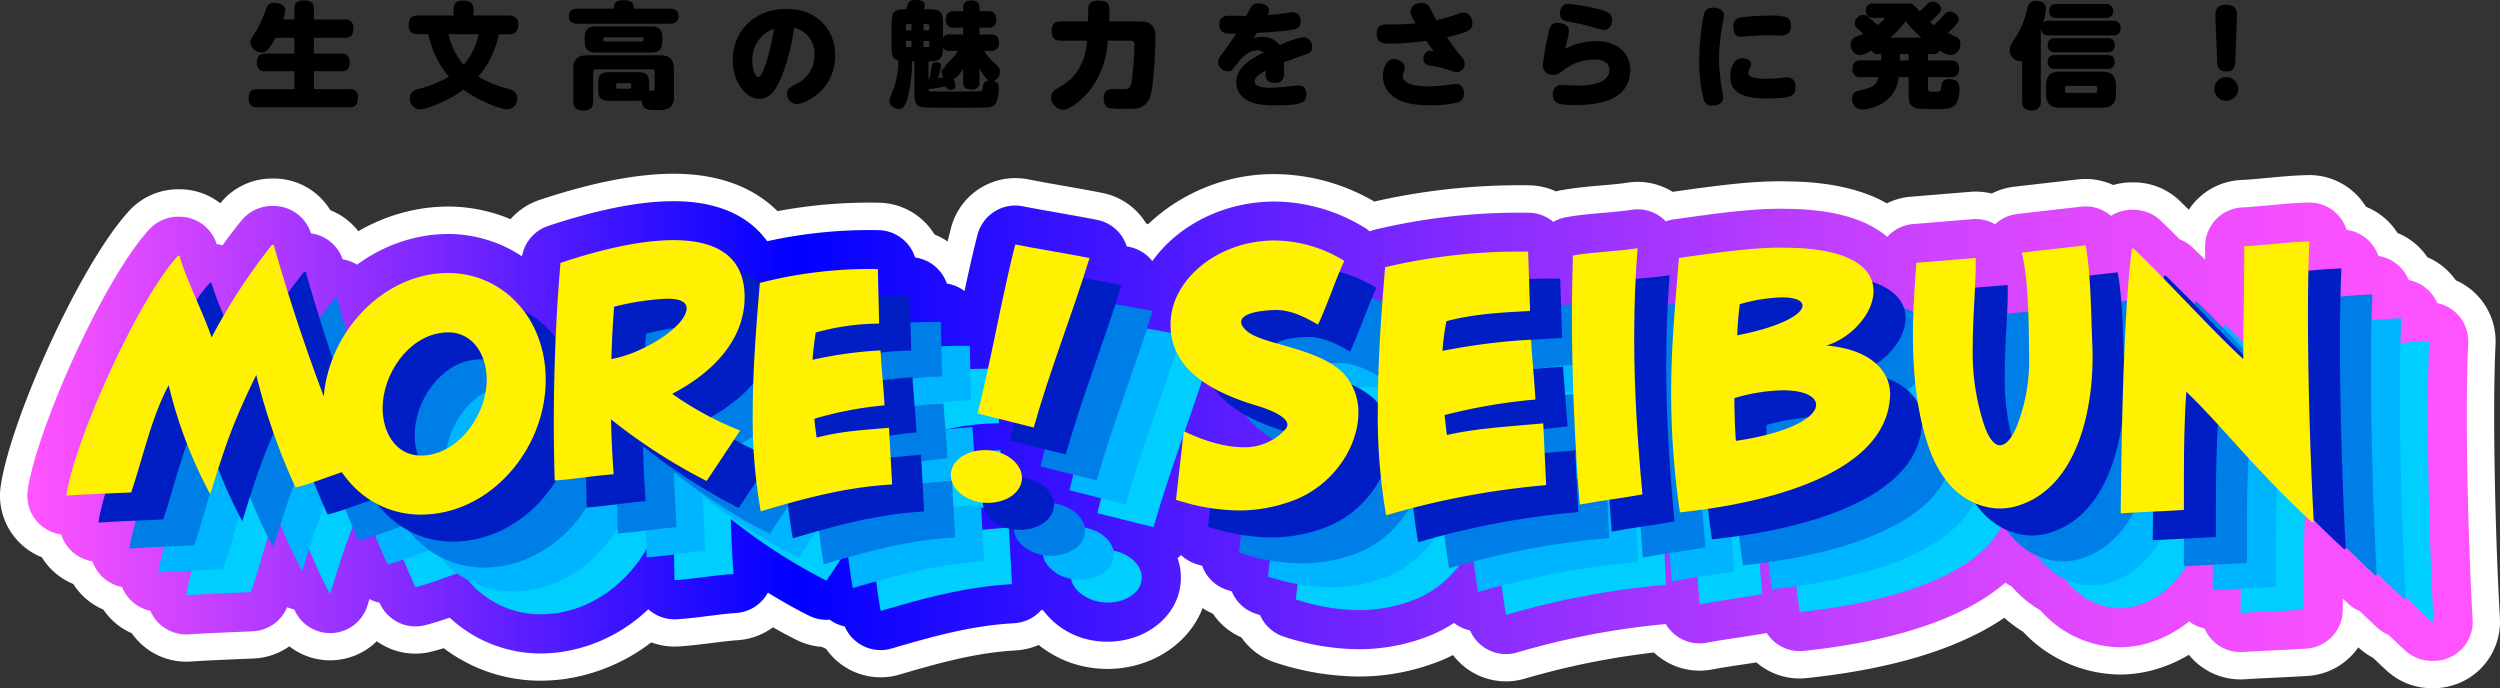
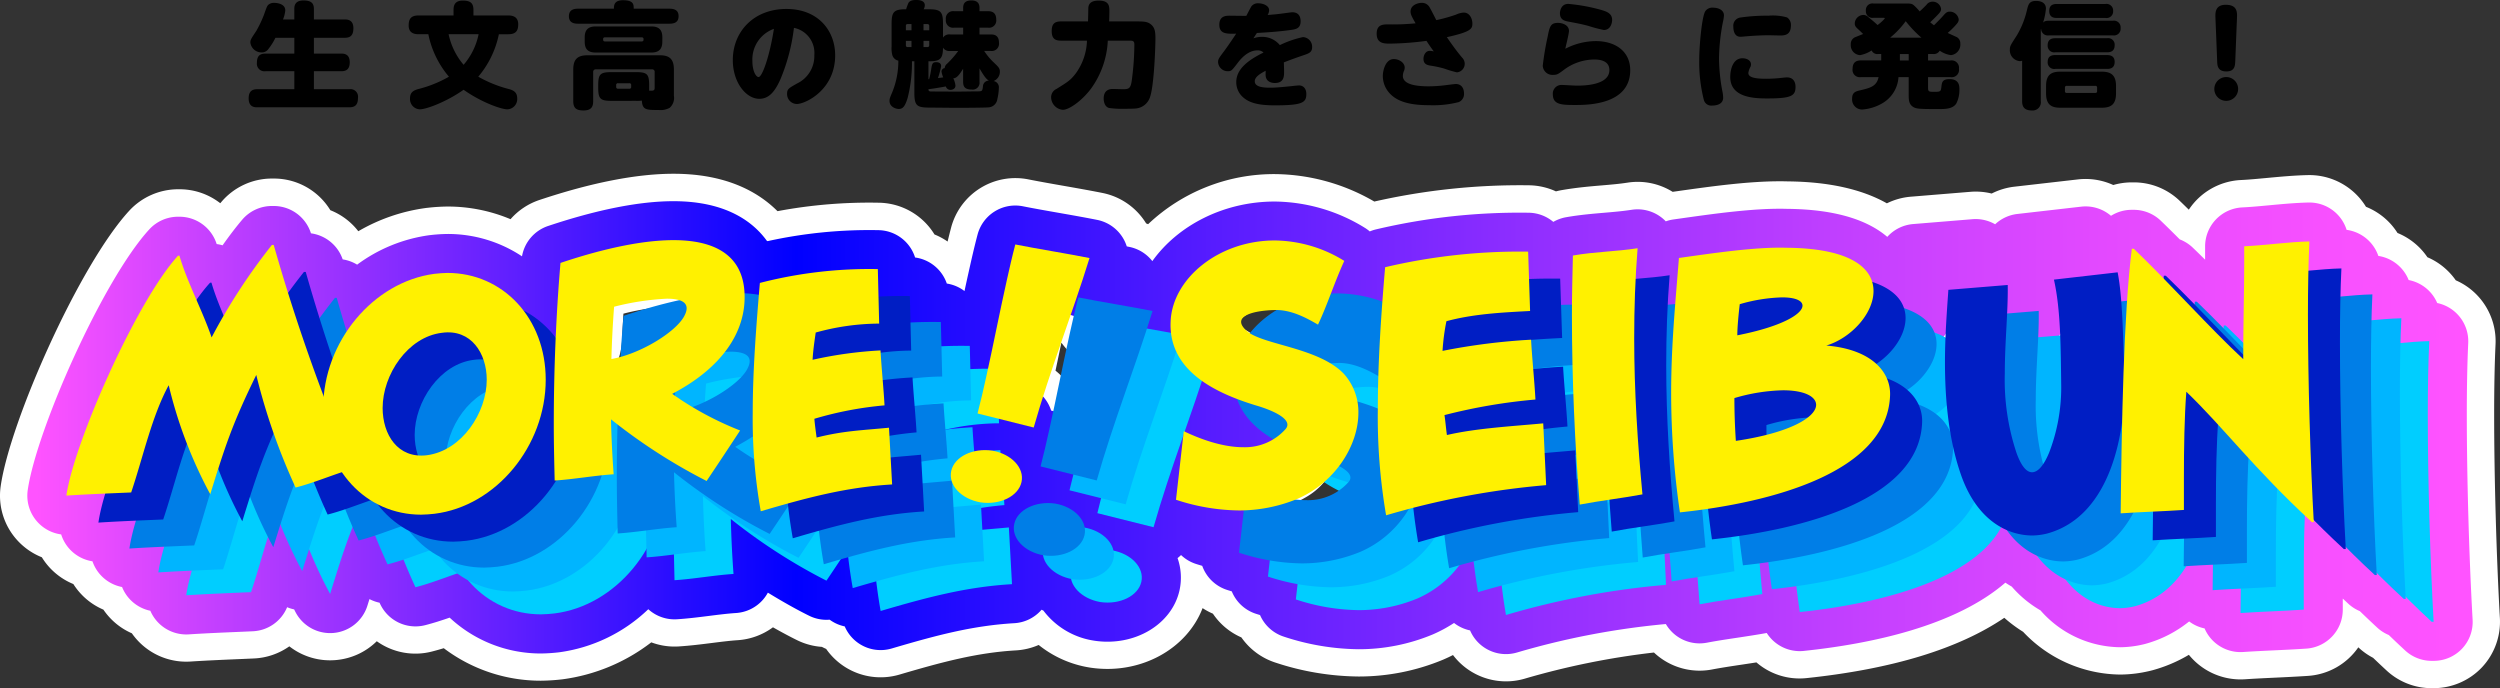
<svg xmlns="http://www.w3.org/2000/svg" width="474.148" height="130.522" viewBox="0 0 474.148 130.522">
  <rect x="0" y="0" width="474.148" height="130.522" fill="#333333" stroke="none" />
  <defs>
    <linearGradient id="linear-gradient" y1="0.5" x2="1" y2="0.5" gradientUnits="objectBoundingBox">
      <stop offset="0" stop-color="#ff53ff" />
      <stop offset="0.313" stop-color="blue" />
      <stop offset="0.342" stop-color="#0f05ff" />
      <stop offset="0.485" stop-color="#571cff" />
      <stop offset="0.62" stop-color="#922fff" />
      <stop offset="0.743" stop-color="#c13fff" />
      <stop offset="0.851" stop-color="#e349ff" />
      <stop offset="0.94" stop-color="#f750ff" />
      <stop offset="1" stop-color="#ff53ff" />
    </linearGradient>
  </defs>
  <g id="グループ_670" data-name="グループ 670" transform="translate(-710.853 -677.51)">
    <g id="グループ_535" data-name="グループ 535" transform="translate(-707.511 2082.449)">
      <g id="グループ_534" data-name="グループ 534">
        <path id="パス_805" data-name="パス 805" d="M1474.184-1401.248v-1.976c0-.434,0-1.629,1.737-1.629,1.563,0,1.976.609,1.976,1.629v1.976h5.862c.413,0,1.629,0,1.629,1.65,0,1.39-.587,1.825-1.629,1.825H1477.9v3h5.19c.5,0,1.606.043,1.606,1.65,0,1.433-.8,1.693-1.606,1.693h-5.19v3.41h6.731a1.43,1.43,0,0,1,1.629,1.606c0,1.26-.457,1.824-1.629,1.824h-17.479c-.456,0-1.629,0-1.629-1.693,0-1.455.8-1.737,1.629-1.737h7.035v-3.41h-5.471a1.434,1.434,0,0,1-1.629-1.585c0-1.172.434-1.758,1.629-1.758h5.471v-3H1470.6a10.932,10.932,0,0,1-1.3,2.084,1.522,1.522,0,0,1-1.325.695,2.141,2.141,0,0,1-2.128-1.868c0-.5.087-.652,1.129-2.214a22.558,22.558,0,0,0,1.411-2.953c.609-1.716.652-1.846.978-2.085a1.585,1.585,0,0,1,1-.282c.218,0,2.106.043,2.106,1.433a5.966,5.966,0,0,1-.434,1.715Z" />
        <path id="パス_806" data-name="パス 806" d="M1497.737-1398.447c-1.042,0-1.867-.391-1.867-1.65,0-1.216.412-1.911,1.867-1.911h6.645v-1.02c0-.739.129-1.8,1.758-1.8,1.5,0,2.019.521,2.019,1.8v1.02h6.623c1,0,1.867.369,1.867,1.672,0,1.216-.434,1.889-1.867,1.889h-1.8a18.136,18.136,0,0,1-3.908,8.055,23.544,23.544,0,0,0,5.906,2.368c.717.216,1.477.543,1.477,1.737a1.947,1.947,0,0,1-1.867,2.084c-1.173,0-4.973-1.346-8.3-3.713-3.257,2.3-7.078,3.713-8.317,3.713a1.946,1.946,0,0,1-1.845-2.084c0-1.151.652-1.477,1.476-1.737a22.957,22.957,0,0,0,5.906-2.368,17.923,17.923,0,0,1-3.908-8.055Zm5.71,0a13.115,13.115,0,0,0,2.845,5.8,12.771,12.771,0,0,0,2.844-5.8Z" />
        <path id="パス_807" data-name="パス 807" d="M1545.348-1403.289c1.021,0,1.715.348,1.715,1.411,0,.934-.5,1.434-1.715,1.434h-17.371c-.63,0-1.715-.109-1.715-1.411,0-1.086.716-1.434,1.715-1.434h6.819c0-.543,0-1.607,1.714-1.607,2.041,0,2.041.826,2.041,1.607Zm-10.943,17.479c-2.215,0-2.584-.369-2.584-2.562v-.325c0-2.194.347-2.563,2.584-2.563h4.516c2.214,0,2.562.369,2.562,2.563v.955c.738.021,1.042.021,1.042-.522v-3a.46.46,0,0,0-.52-.521h-10.619a.469.469,0,0,0-.521.521v5.515c0,1.064-.369,1.759-1.823,1.759-1.239,0-1.954-.326-1.954-1.759v-6.014c0-2.106,1-2.693,2.713-2.693h13.68c1.715,0,2.693.587,2.693,2.693v4.972a2.5,2.5,0,0,1-.8,2.3,3.59,3.59,0,0,1-2.107.412c-2.344,0-3.061,0-3.17-1.781a7.357,7.357,0,0,1-1.172.044Zm9.575-11.248c0,1.326-.543,2.085-2.085,2.085h-10.552c-1.585,0-2.085-.782-2.085-2.085v-.759c0-1.346.543-2.107,2.085-2.107H1541.9c1.586,0,2.085.8,2.085,2.107Zm-3.908-.021c.347,0,.347-.238.347-.435a.319.319,0,0,0-.347-.346h-6.97a.309.309,0,0,0-.347.346c0,.2,0,.435.347.435Zm-2,8.272a.309.309,0,0,0-.348-.346h-2.149a.31.31,0,0,0-.348.346v.348a.32.32,0,0,0,.348.348h2.149a.31.31,0,0,0,.348-.348Z" />
        <path id="パス_808" data-name="パス 808" d="M1566.383-1389.914c-1.065,2.389-2.194,3.714-4.018,3.714-2.475,0-5.016-3.063-5.016-7.34,0-5.428,3.995-9.7,10.162-9.7,6.058,0,9.25,4.146,9.25,8.793,0,6.6-5.689,9.228-7.253,9.228a1.873,1.873,0,0,1-1.867-1.932c0-.912.326-1.064,1.89-1.954a5.756,5.756,0,0,0,3.278-5.385,4.849,4.849,0,0,0-3.865-5.168A36.38,36.38,0,0,1,1566.383-1389.914Zm-5.321-3.452c0,1.954.7,3.04,1.173,3.04.694,0,2.106-3.974,2.909-9.142A6.155,6.155,0,0,0,1561.062-1393.366Z" />
        <path id="パス_809" data-name="パス 809" d="M1605.025-1395.276a11.238,11.238,0,0,0,1.759,2.128c.912.868,1.216,1.15,1.216,1.78a1.894,1.894,0,0,1-1.195,1.8,1.2,1.2,0,0,1,1,1.346,10.094,10.094,0,0,1-.282,2.063,1.8,1.8,0,0,1-1.693,1.585c-.8.065-4.864.087-5.972.087-.716,0-4.233-.043-5.037-.043-2.519,0-3.04-.261-3.04-2.824v-5.97h-.456a27.023,27.023,0,0,1-.8,6.883c-.5,1.714-.956,2.17-1.694,2.17-.521,0-1.759-.369-1.759-1.519,0-.391.023-.5.565-1.78a15.7,15.7,0,0,0,1.107-5.864,1.522,1.522,0,0,1-1.129-1,5.314,5.314,0,0,1-.151-1.716v-4.211c0-2.3.369-2.824,2.756-2.824a9.725,9.725,0,0,1,.457-1.237c.2-.261.5-.521,1.455-.521.781,0,1.629.195,1.629,1a1.575,1.575,0,0,1-.218.759h.846c2.411,0,2.824.413,2.824,2.824v2.561a1.393,1.393,0,0,1,1.368-.607h2.453v-1.282h-1.715a1.377,1.377,0,0,1-1.563-1.563,1.38,1.38,0,0,1,1.563-1.564h1.715v-.629c0-.825.369-1.412,1.563-1.412,1.325,0,1.542.783,1.542,1.412v.629h1.607c.543,0,1.563.087,1.563,1.585a1.373,1.373,0,0,1-1.563,1.542h-1.607v1.282h2.128c.542,0,1.563.065,1.563,1.563a1.38,1.38,0,0,1-1.563,1.564Zm-13.788-5.1h-.738a.3.3,0,0,0-.325.348v.825h1.063Zm0,4.365v-1.173h-1.063v.847a.3.3,0,0,0,.325.326Zm2.28-4.365v1.173h1.086v-.825a.331.331,0,0,0-.347-.348Zm0,4.365h.739a.315.315,0,0,0,.347-.326v-.847h-1.086Zm.934,6.1.131-.022a14.926,14.926,0,0,0,.412-2.019c.152-.89.239-1.193.933-1.193.543,0,.934.216.934.759a15.326,15.326,0,0,1-.607,2.258c.346-.043.911-.13,1-.13a4.536,4.536,0,0,1-.326-1.129.659.659,0,0,1,.608-.63,1.119,1.119,0,0,1,.413-.8,17.173,17.173,0,0,0,2.149-2.453h-1.519a1.421,1.421,0,0,1-1.368-.63c0,2.3-.7,2.584-2.758,2.584Zm9.684.478a1.3,1.3,0,0,1-1.476,1.477c-1.281,0-1.629-.521-1.629-1.477v-2.475c-.543.868-1.129,1.824-1.867,1.824a4.112,4.112,0,0,1,.412,1.367c0,.782-.847.825-.934.825a.9.9,0,0,1-.889-.651c-.327.066-2.584.456-3.3.522.021.282.044.434.564.434.783,0,4.235.022,4.951.022.565,0,3.083-.044,3.605-.044,1.042,0,1.106,0,1.216-.912a1.123,1.123,0,0,1,1.15-1.129c-.434-.2-.868-.7-1.8-2.324Z" />
        <path id="パス_810" data-name="パス 810" d="M1619.589-1397.231c-1,0-1.759-.283-1.759-1.8,0-1.238.413-1.846,1.759-1.846h5.125c.021-.369.064-2.562.064-2.649.065-.434.239-1.3,1.954-1.3,1.846,0,2.042.869,2.042,1.933,0,.586-.022,1.433-.044,2.019h5.255c1.39,0,2.041.044,2.692.586.76.651.826,1.477.826,2.715,0,1.411-.24,8.684-1,10.965a3.134,3.134,0,0,1-2.888,2.258c-.348.022-.847.043-2.063.043a17.176,17.176,0,0,1-2.844-.152c-.869-.238-1.021-1.3-1.021-1.78,0-1.824,1.39-1.824,1.737-1.824.3,0,1.585.044,1.868.044,1.281,0,1.563-.109,1.8-2.259a52.1,52.1,0,0,0,.414-6.232c0-.716-.392-.716-.848-.716h-4.191a16.826,16.826,0,0,1-3.212,9.141c-1.651,2.194-4.083,3.974-5.321,3.974a2.429,2.429,0,0,1-2.215-2.41,1.729,1.729,0,0,1,1-1.542c2.237-1.39,2.65-1.65,3.626-2.888a11.126,11.126,0,0,0,2.172-6.275Z" />
        <path id="パス_811" data-name="パス 811" d="M1656.083-1397.665a4.493,4.493,0,0,1,1.585-.282,4.3,4.3,0,0,1,3.43,1.563,19.232,19.232,0,0,1,4.387-1.52,1.833,1.833,0,0,1,1.736,1.911c0,.889-.52,1.15-1.411,1.455-1.281.434-2.692.934-3.951,1.433,0,.129.043,1.085.043,1.737,0,.889,0,2.171-1.759,2.171-.174,0-1.606,0-1.737-1.368-.022-.152,0-.521,0-.956-.955.522-2.063,1.129-2.063,2,0,1.15,1.8,1.215,3,1.215.912,0,2.127-.108,4-.3.151-.023,1.172-.131,1.389-.131.824,0,1.39.608,1.39,1.629,0,1.628-.717,2.149-6.015,2.149-3.127,0-4.733-.5-5.841-1.411a3.791,3.791,0,0,1-1.433-3c0-2.453,2.236-4.169,5.168-5.6a1.535,1.535,0,0,0-1.173-.413c-1.933,0-3.365,1.89-3.8,2.476-1.02,1.324-1.129,1.476-1.8,1.476a1.832,1.832,0,0,1-1.845-1.714c0-.543.108-.717,1.172-2.128.977-1.326,2.019-2.911,2.258-3.28-1.8.044-3.192.066-3.192-1.693,0-1.672,1.26-1.716,1.933-1.716.5,0,2.736.044,3.192.023.564-1.108.868-1.651.934-1.759a1.514,1.514,0,0,1,1.411-.609c.8,0,1.975.435,1.975,1.3a1.853,1.853,0,0,1-.282.912c1.021-.087,1.694-.13,2.91-.3.217-.023,1.585-.218,1.759-.218,1,0,1.585.564,1.585,1.716,0,1.389-.956,1.519-1.933,1.65-2.28.325-4.6.456-6.362.564C1656.517-1398.338,1656.43-1398.208,1656.083-1397.665Z" />
        <path id="パス_812" data-name="パス 812" d="M1695.66-1394.018a1.669,1.669,0,0,1,.5,1.129,1.628,1.628,0,0,1-1.477,1.672,20.241,20.241,0,0,1-2.41-.716,20.008,20.008,0,0,0-2.649-.564c-.89-.152-1.282-.479-1.282-1.3,0-.587.348-1.5,1.195-1.5a3.8,3.8,0,0,1,.76.109c-.391-.521-.716-.977-1.39-2a56.722,56.722,0,0,1-6.926.522c-1.064,0-2.518,0-2.518-1.868,0-1.607.976-1.78,2.062-1.78a45.555,45.555,0,0,0,5.319-.2c-.759-1.324-.955-1.737-.955-2.236,0-1.26,1.433-1.65,2.128-1.65a1.657,1.657,0,0,1,1.39.695c.261.39,1.173,2.215,1.368,2.584a30.449,30.449,0,0,0,3.734-1.043,4.071,4.071,0,0,1,1.456-.391c1.171,0,1.649,1.216,1.649,2.063,0,.956-.108,1.563-4.842,2.6C1693.684-1396.558,1694.618-1395.255,1695.66-1394.018Zm-6.3,5.451a25.779,25.779,0,0,0,3.04-.2c.174-.021,1.846-.239,2.063-.239,1.085,0,1.563.825,1.563,1.781a1.641,1.641,0,0,1-1,1.65,19.306,19.306,0,0,1-5.537.587c-2.975,0-6.232-.37-7.926-2.693a4.834,4.834,0,0,1-.934-2.823c0-1.173.565-3.235,2.085-3.235.977,0,2.063.672,2.063,1.629a1.655,1.655,0,0,1-.108.564,2.4,2.4,0,0,0-.24,1C1684.434-1388.871,1687.062-1388.567,1689.363-1388.567Z" />
        <path id="パス_813" data-name="パス 813" d="M1720.994-1397.145c3.843,0,6.557,2.02,6.557,5.516,0,6.6-8.165,6.6-10.378,6.6-2.541,0-4.3,0-4.3-2.02a1.641,1.641,0,0,1,1.65-1.78c.456,0,2.432.131,2.845.131,1.172,0,6.231,0,6.231-2.953,0-1.89-2.041-2-2.844-2a9.689,9.689,0,0,0-5.863,2.019c-.977.717-1.194.891-1.911.891a1.832,1.832,0,0,1-2.019-1.738,54.042,54.042,0,0,1,.912-5.428c.391-1.976.543-2.693,1.976-2.693.912,0,2.084.456,2.084,1.521,0,.542-.607,2.909-.694,3.387A12.742,12.742,0,0,1,1720.994-1397.145Zm-5.19-7.056a34.076,34.076,0,0,1,6.189,1.129c1.042.3,2.128.651,2.128,1.911,0,.63-.326,1.911-1.564,1.911a25.656,25.656,0,0,1-2.953-.782c-1.5-.391-2.28-.521-3.735-.8-.738-.131-1.65-.348-1.65-1.586C1714.219-1402.725,1714.371-1404.2,1715.8-1404.2Z" />
        <path id="パス_814" data-name="パス 814" d="M1741.789-1402.812a1.6,1.6,0,0,1,1.476-.672c.912,0,2.063.39,2.063,1.476a7.291,7.291,0,0,1-.195,1.237,37.862,37.862,0,0,0-.739,6.927,34.611,34.611,0,0,0,.63,6.189,6.252,6.252,0,0,1,.152,1.259c0,1.042-.956,1.476-2.063,1.476a1.455,1.455,0,0,1-1.585-1.02,29.037,29.037,0,0,1-.89-7.513C1740.638-1396.3,1741.137-1401.791,1741.789-1402.812Zm7.035,8.925c.868,0,1.629.412,1.629,1.172a1.128,1.128,0,0,1-.087.435,3.394,3.394,0,0,0-.413,1.173c0,.846,1.216,1.107,3.409,1.107a26.982,26.982,0,0,0,2.91-.174c.586-.065.847-.087,1-.087,1.086,0,1.629.716,1.629,1.8,0,1.737-.869,2.193-5.385,2.193-2.518,0-6.992-.173-6.992-4.06C1746.522-1391.824,1747.065-1393.887,1748.824-1393.887Zm7.274-4.321c-.369,0-1.976-.044-2.3-.044-1.326,0-2.888.087-4.213.2-.109,0-.847.086-1.129.086-1.086,0-1.346-1.063-1.346-1.888a1.562,1.562,0,0,1,1.324-1.759,34.039,34.039,0,0,1,5.3-.348,9.932,9.932,0,0,1,3.562.326,1.7,1.7,0,0,1,.737,1.433C1758.03-1398.751,1757.423-1398.208,1756.1-1398.208Z" />
        <path id="パス_815" data-name="パス 815" d="M1784.037-1394.69v1.215h4.277a1.4,1.4,0,0,1,1.585,1.585,1.387,1.387,0,0,1-1.585,1.585h-4.277v2.02c0,.76.217.76,1.216.76,1.194,0,1.215-.087,1.324-1.021.087-.717.152-1.39,1.519-1.39,1.89,0,1.89,1.326,1.89,2.02a5.71,5.71,0,0,1-.586,2.6c-.674,1.065-2.15,1.065-3.5,1.065-3.648,0-4.061-.066-4.625-.369-.912-.522-.912-1.412-.912-2.52v-3.17h-1.933a6.163,6.163,0,0,1-3.127,4.994,8.891,8.891,0,0,1-3.756,1.152,1.912,1.912,0,0,1-1.911-2.085c0-.868.348-1.281,1.26-1.5,2.149-.5,3.387-.782,3.756-2.563h-3.344a1.378,1.378,0,0,1-1.585-1.563c0-1.367.825-1.607,1.585-1.607h3.844v-1.215h-.522a1.209,1.209,0,0,1-1.3-.673,5.847,5.847,0,0,1-2.194.889,1.882,1.882,0,0,1-1.758-2.019,1.4,1.4,0,0,1,.956-1.433c.216-.087,1.194-.477,1.389-.564-.239-.239-.825-.8-.956-.912-.477-.435-.629-.652-.629-1.086a1.665,1.665,0,0,1,1.628-1.607,1.358,1.358,0,0,1,.978.435c.586.477,1.172.955,1.715,1.476a7.824,7.824,0,0,0,1.368-1.238c0-.13-.087-.13-.348-.13h-1.78a1.257,1.257,0,0,1-1.455-1.346,1.25,1.25,0,0,1,1.455-1.368h6.1c1.042,0,1.216.043,1.629.412a11.417,11.417,0,0,1,1.021,1.086c.629-.564,1.042-1,1.28-1.238a1.389,1.389,0,0,1,1.108-.607,1.6,1.6,0,0,1,1.671,1.368c0,.455-.216.694-.955,1.454-.108.108-.759.76-1.107,1.086.282.239.586.477.717.564.912-.912,1.368-1.368,1.8-1.867.457-.521.7-.717,1.173-.717a1.7,1.7,0,0,1,1.715,1.477c0,.413-.173.651-.694,1.216a16.755,16.755,0,0,1-1.39,1.346c.348.174,1.607.739,1.737.8a1.344,1.344,0,0,1,.652,1.238,2,2,0,0,1-1.78,2.171,4.821,4.821,0,0,1-2.128-.846,1.266,1.266,0,0,1-1.3.63Zm-1.26-3.106a22.054,22.054,0,0,1-2.975-3.126,16.638,16.638,0,0,1-2.953,3.126Zm-2.41,3.106h-1.672v1.215h1.672Z" />
        <path id="パス_816" data-name="パス 816" d="M1819.1-1401.009a1.27,1.27,0,0,1,1.455,1.39,1.263,1.263,0,0,1-1.455,1.39H1806.96a1.267,1.267,0,0,1-1.477-1.26l-.065.174v13.548a1.557,1.557,0,0,1-1.672,1.781c-1.541,0-1.867-.8-1.867-1.781v-7.665a.927.927,0,0,1-.435.087,2.058,2.058,0,0,1-1.889-2.236c0-.63.153-.825,1.325-2.648a16.793,16.793,0,0,0,1.911-4.778c.26-1.086.434-1.759,1.737-1.759.369,0,1.867.044,1.867,1.477a12.74,12.74,0,0,1-.543,2.649c.217-.239.435-.369,1.108-.369Zm.587,13.788c0,2.127-1,2.714-2.715,2.714h-7.86c-1.715,0-2.692-.608-2.692-2.714v-1.412c0-2.128.977-2.714,2.692-2.714h7.86c1.716,0,2.715.609,2.715,2.714Zm-11.509-7.8a1.241,1.241,0,0,1-1.455-1.324c0-1.216.87-1.346,1.455-1.346h9.815a1.231,1.231,0,0,1,1.434,1.325c0,1.194-.826,1.345-1.434,1.345Zm0,3.149a1.239,1.239,0,0,1-1.455-1.3c0-1.237.913-1.324,1.455-1.324h9.728c.435,0,1.521,0,1.521,1.3s-1.021,1.324-1.456,1.324Zm.3-9.662c-.433,0-1.454-.022-1.454-1.324,0-1.216.847-1.326,1.454-1.326h9.207a1.259,1.259,0,0,1,1.455,1.326,1.251,1.251,0,0,1-1.455,1.324Zm7.622,13.223a.309.309,0,0,0-.347-.347h-5.407a.309.309,0,0,0-.347.347v.652a.309.309,0,0,0,.347.347h5.407a.309.309,0,0,0,.347-.347Z" />
        <path id="パス_817" data-name="パス 817" d="M1842.846-1388.068a2.257,2.257,0,0,1-2.258,2.258,2.256,2.256,0,0,1-2.258-2.258,2.27,2.27,0,0,1,2.258-2.258A2.256,2.256,0,0,1,1842.846-1388.068Zm-4.3-13.462c-.043-.955-.087-2.5,1.954-2.5,2.215,0,2.172,1.433,2.128,2.5l-.326,8.208c-.044.846-.087,1.932-1.694,1.932-1.649,0-1.715-1.13-1.736-1.932Z" />
      </g>
    </g>
    <g id="グループ_588" data-name="グループ 588" transform="translate(7040.618 2053.529)">
      <path id="パス_897" data-name="パス 897" d="M-5868.208-1245.5h-.369a12.555,12.555,0,0,1-8.549-3.347c-.873-.808-1.717-1.6-2.565-2.414a12.571,12.571,0,0,1-2.726-1.92l-.073-.067a12.6,12.6,0,0,1-9.513,5.415c-2.209.147-4.262.244-6.248.337-1.95.092-3.792.179-5.747.309a12.637,12.637,0,0,1-9.489-3.417,12.7,12.7,0,0,1-1.136-1.224,27.817,27.817,0,0,1-6.917,2.932c-.2.053-.388.1-.583.144a24.689,24.689,0,0,1-5.5.669,25.614,25.614,0,0,1-18.44-8.106,26.186,26.186,0,0,1-3.567-2.658c-8.667,5.884-21.243,9.723-37.473,11.432a12.509,12.509,0,0,1-9.541-2.973c-.961.152-1.908.294-2.839.434-2,.3-3.852.579-5.587.91a12.6,12.6,0,0,1-9.992-2.357,12.987,12.987,0,0,1-1.016-.862,147.346,147.346,0,0,0-24.513,4.96,12.613,12.613,0,0,1-10.112-1.332,12.535,12.535,0,0,1-3.487-3.15q-.847.43-1.714.809l-.2.086a41.536,41.536,0,0,1-15.993,3.177,51.5,51.5,0,0,1-15.707-2.619,12.592,12.592,0,0,1-6.519-4.795,12.55,12.55,0,0,1-5.4-4.5,12.557,12.557,0,0,1-1.959-1.057c-3,7.8-11.83,12.667-21.186,11.305l-.3-.047a20.63,20.63,0,0,1-9.6-4.27,12.616,12.616,0,0,1-4.329,1.03c-7.477.435-14.148,2.258-22.094,4.594a12.619,12.619,0,0,1-10.1-1.322,12.538,12.538,0,0,1-3.785-3.552q-.41-.179-.808-.387a12.6,12.6,0,0,1-4.687-1.262c-1.376-.676-2.942-1.512-4.595-2.451a12.682,12.682,0,0,1-6.643,2.442c-1.536.1-3.146.306-4.852.521-2,.252-4.059.513-6.335.665a12.6,12.6,0,0,1-5.247-.774,35.128,35.128,0,0,1-16.85,7.011c-.088.011-.184.021-.279.031a36.827,36.827,0,0,1-3.8.233,30.477,30.477,0,0,1-18.429-6.164c-.708.216-1.462.431-2.242.631a12.564,12.564,0,0,1-10.462-1.954,12.554,12.554,0,0,1-7.785,3.574,12.556,12.556,0,0,1-8.8-2.606,12.584,12.584,0,0,1-6.708,2.3l-2.278.1c-3.3.14-6.718.285-9.738.482a12.56,12.56,0,0,1-10.058-4.009,12.713,12.713,0,0,1-1.084-1.344,12.538,12.538,0,0,1-4.206-2.989,12.612,12.612,0,0,1-1.193-1.5,12.5,12.5,0,0,1-4.294-3.028,12.616,12.616,0,0,1-1.406-1.825,12.636,12.636,0,0,1-4.474-3.1,12.576,12.576,0,0,1-1.5-1.978,12.606,12.606,0,0,1-4.579-3.14,12.543,12.543,0,0,1-3.227-10.336c1.759-12.312,14.906-41.948,24.385-52.252a12.624,12.624,0,0,1,9.266-4.067h.254a12.56,12.56,0,0,1,7.742,2.646l.225-.264a12.573,12.573,0,0,1,9.576-4.416h.338a12.532,12.532,0,0,1,10.739,6.006,12.465,12.465,0,0,1,5.3,3.986A34.653,34.653,0,0,1-6249-1336.57c.133-.017.254-.031.378-.044a36.664,36.664,0,0,1,3.719-.234,30.8,30.8,0,0,1,11.966,2.4,12.579,12.579,0,0,1,5.492-3.647c9.888-3.3,18.441-4.969,25.423-4.969,9.984,0,16.071,3.445,19.717,7.095a93.97,93.97,0,0,1,19.324-1.6,12.591,12.591,0,0,1,10.452,6.019,12.7,12.7,0,0,1,2.485,1.343c.211-.872.433-1.763.671-2.665a12.612,12.612,0,0,1,14.644-9.127c1.861.372,4.272.8,6.6,1.208,2.6.457,5.234.921,7.481,1.373a12.612,12.612,0,0,1,8.258,5.767q.187.075.371.155A34.728,34.728,0,0,1-6088-1343a38.069,38.069,0,0,1,18.884,5.206,125.046,125.046,0,0,1,29.478-3.081,12.625,12.625,0,0,1,4.971,1.153q.524-.139,1.063-.233c2.792-.486,5.254-.7,7.633-.9,1.734-.148,3.351-.286,4.859-.521a12.53,12.53,0,0,1,8.577,1.74l.626-.088c6.881-.974,14.682-2.077,21.208-1.892,7.741.075,14.042,1.472,18.8,4.161a12.591,12.591,0,0,1,4.556-1.26l11.256-.923a12.56,12.56,0,0,1,4.064.327,12.641,12.641,0,0,1,4.3-1.3l12.086-1.384a12.644,12.644,0,0,1,6.677,1.066,12.57,12.57,0,0,1,3.52-.5h.369a12.533,12.533,0,0,1,8.721,3.51c.555.533,1.125,1.088,1.716,1.669a12.571,12.571,0,0,1,9.905-5.626c1.432-.068,3.1-.224,4.86-.389,2.55-.238,5.168-.483,7.812-.545a12.613,12.613,0,0,1,9.3,3.794,12.559,12.559,0,0,1,1.725,2.219,12.642,12.642,0,0,1,4.35,2.9,12.578,12.578,0,0,1,1.628,2.064,12.653,12.653,0,0,1,4.25,2.858,12.517,12.517,0,0,1,1.422,1.743,12.531,12.531,0,0,1,4.064,2.788,12.407,12.407,0,0,1,1.314,1.585,12.536,12.536,0,0,1,3.978,2.749,12.628,12.628,0,0,1,3.565,9.392c-.171,3.605-.262,8.215-.262,13.332,0,11.74.427,26.889,1.088,38.594a12.643,12.643,0,0,1-3.421,9.358A12.644,12.644,0,0,1-5868.208-1245.5Zm-22.412-28.98,8.733,8.2q.509.477,1.024.954a2.2,2.2,0,0,0,.652.419l.91.379.706.685c1.067,1.035,2.119,2.032,3.217,3.047a2.212,2.212,0,0,0,.658.422l.909.377.708.684c1,.967,1.987,1.9,3.016,2.852a2.216,2.216,0,0,0,1.509.591h.369a2.232,2.232,0,0,0,1.615-.7,2.228,2.228,0,0,0,.6-1.651c-.671-11.881-1.1-27.26-1.1-39.178,0-5.279.1-10.059.274-13.825a2.228,2.228,0,0,0-.629-1.657,2.208,2.208,0,0,0-1.135-.623l-2.641-.554-1.062-2.48a2.228,2.228,0,0,0-.453-.678,2.211,2.211,0,0,0-1.171-.63l-2.79-.534-1.052-2.637a2.215,2.215,0,0,0-.473-.728,2.241,2.241,0,0,0-1.252-.645l-3.1-.478-1.016-2.968a2.192,2.192,0,0,0-.511-.833,2.235,2.235,0,0,0-1.294-.651l-3.264-.441-.988-3.143a2.243,2.243,0,0,0-.529-.885,2.2,2.2,0,0,0-1.639-.669c-2.284.053-4.718.281-7.073.5-1.9.178-3.68.344-5.348.424a2.219,2.219,0,0,0-2.116,2.219v14.969l-8.838-8.774c-.795-.79-1.544-1.522-2.269-2.218a2.228,2.228,0,0,0-.744-.472l-1.038-.4-.784-.789c-1.276-1.285-2.424-2.416-3.509-3.459a2.215,2.215,0,0,0-1.54-.62h-.369a2.211,2.211,0,0,0-1.181.34l-3.233,2.036-2.9-2.486a2.2,2.2,0,0,0-1.7-.521l-12.083,1.384a2.233,2.233,0,0,0-1.267.586l-2.8,2.63-3.331-1.92a2.213,2.213,0,0,0-1.292-.289l-11.255.922a2.217,2.217,0,0,0-1.472.73l-3.38,3.76-3.844-3.285c-3.042-2.6-8.457-4.009-15.657-4.073l-.107,0c-5.654-.165-13.013.875-19.5,1.793l-1.186.167a2.282,2.282,0,0,0-.443.109l-3.161,1.13-2.325-2.422c-.029-.031-.061-.061-.093-.091a2.22,2.22,0,0,0-1.856-.566c-1.858.29-3.648.443-5.543.6-2.182.187-4.414.377-6.763.786a2.213,2.213,0,0,0-.734.266l-3.154,1.832-2.79-2.348a2.2,2.2,0,0,0-1.377-.52,112.772,112.772,0,0,0-27.722,3.019,2.388,2.388,0,0,0-.333.113l-2.969,1.267-2.447-2.106a2.341,2.341,0,0,0-.307-.222,27.884,27.884,0,0,0-14.34-4.193c-7.7,0-14.975,3.5-18.991,9.13l-4.033,5.652-4.273-5.473a2.224,2.224,0,0,0-1.314-.81l-3.468-.683-.927-2.93a2.255,2.255,0,0,0-.208-.463,2.225,2.225,0,0,0-1.472-1.042c-2.126-.427-4.7-.881-7.195-1.319-2.433-.428-4.9-.863-6.883-1.26a2.226,2.226,0,0,0-2.584,1.611c-.633,2.394-1.168,4.791-1.64,6.906q-.4,1.79-.779,3.566l-1.712,7.989-6.5-4.951a2.175,2.175,0,0,0-1-.425l-3.105-.475-1.016-2.972a2.229,2.229,0,0,0-1.8-1.481l-3.27-.438-.988-3.147a2.221,2.221,0,0,0-2.068-1.553,84.812,84.812,0,0,0-19.867,1.967l-1.809.392-2.884-1.461-.745-1.029c-2.575-3.557-7.115-5.361-13.5-5.361-5.865,0-13.314,1.492-22.143,4.437a2.218,2.218,0,0,0-1.487,1.726l-1.359,7.837-6.621-4.408a20.26,20.26,0,0,0-11.271-3.373c-.873,0-1.791.092-2.677.181l-.081.009a24.7,24.7,0,0,0-11.3,4.629l-2.806,2.056-2.967-1.818a2.2,2.2,0,0,0-.818-.3l-3.1-.476-1.016-2.971a2.232,2.232,0,0,0-1.8-1.48l-3.268-.439-.988-3.145a2.21,2.21,0,0,0-2.119-1.554h-.338a2.221,2.221,0,0,0-1.691.779c-1,1.173-2.189,2.724-3.434,4.487l-2.146,3.037-3.565-1.06a2.22,2.22,0,0,0-.332-.071l-3.268-.439-.988-3.145a2.212,2.212,0,0,0-2.12-1.554h-.254a2.225,2.225,0,0,0-1.635.717c-8.1,8.809-20.247,36.168-21.75,46.7a2.211,2.211,0,0,0,.568,1.824,2.226,2.226,0,0,0,1.333.692l3.266.441.987,3.143a2.209,2.209,0,0,0,.488.842,2.235,2.235,0,0,0,1.292.687l3.1.478,1.015,2.968a2.223,2.223,0,0,0,.472.791,2.213,2.213,0,0,0,1.214.672l2.788.534,1.052,2.638a2.226,2.226,0,0,0,.434.688,2.211,2.211,0,0,0,1.174.664l2.642.553,1.062,2.481a2.229,2.229,0,0,0,.414.636,2.23,2.23,0,0,0,1.781.706c2.571-.168,5.374-.3,8.154-.416l-5.435-7.75c-.024-.035-.05-.069-.076-.1a2.237,2.237,0,0,0-1.239-.784l-2.671-.621-.989-2.558a2.265,2.265,0,0,0-.33-.576,2.234,2.234,0,0,0-1.237-.786l-2.86-.669-.9-2.795a2.214,2.214,0,0,0-.366-.69,2.221,2.221,0,0,0-1.37-.818l-3.141-.544-.932-3.048a2.2,2.2,0,0,0-.374-.716,2.217,2.217,0,0,0-1.058-.743l-5.027-1.655,1.758-4.992a174.642,174.642,0,0,1,11.043-24.469l2.819-5.071,4.723,3.369a2.234,2.234,0,0,0,1.043.4l2.277.255,1.344,1.857a2.215,2.215,0,0,0,1.657.913,2.213,2.213,0,0,0,2.062-1.1c.456-.781.923-1.562,1.4-2.332l2.988-4.884,4.564,3.457a2.227,2.227,0,0,0,.99.422l.064.009,3.1.419,1.074,2.936a2.225,2.225,0,0,0,1.733,1.428c.068.011.14.019.212.024l2.183.14,1.423,1.662a2.227,2.227,0,0,0,1.369.755,2.228,2.228,0,0,0,2.17-.969c3.594-5.409,9.176-9.118,14.933-9.921l.2-.024c.829-.083,1.51-.146,2.107-.146a15.811,15.811,0,0,1,12.66,6.251,2.252,2.252,0,0,0,.745.625,15.808,15.808,0,0,1,5.217,4.354,2.391,2.391,0,0,0,.735.608l.079.042.047.026h0a2.21,2.21,0,0,0,2.152-.023,2.211,2.211,0,0,0,1.123-1.834c.134-3.03.305-6.041.506-8.949l.252-3.621,3.489-1a59.562,59.562,0,0,1,15.875-2.695c5.649,0,9.2,1.57,10.55,4.667a2.22,2.22,0,0,0,1.359,1.227,8.646,8.646,0,0,1,3.087,1.658,2.222,2.222,0,0,0,2,.481,84.566,84.566,0,0,1,14.481-2.362l4.01-.29,1.279,3.811a2.238,2.238,0,0,0,.6.924,2.215,2.215,0,0,0,1.232.574l3.19.4,1.059,3.036a2.221,2.221,0,0,0,.587.9,2.217,2.217,0,0,0,1.219.574l2.964.393,1.144,2.762a2.22,2.22,0,0,0,.538.777,2.227,2.227,0,0,0,1.123.561l2.729.49,1.108,2.54a2.206,2.206,0,0,0,.211.377l4.325,6.25-7.45,1.758a2.227,2.227,0,0,0-1.7,2.553,2.214,2.214,0,0,0,1.726,1.79l2.55.543,1.084,2.371a2.241,2.241,0,0,0,.709.87l4.46,3.262-3.54,4.243a2.222,2.222,0,0,0-.513,1.546l.229,4.148a2.216,2.216,0,0,0,.421,1.184l4.773,6.584-7.983,1.549c-2.275.441-4.687,1-7.373,1.7l-3.858,1.013-1.968-3.469a2.229,2.229,0,0,0-.693-.748,2.209,2.209,0,0,0-.76-.325l-2.723-.6-1-2.6a2.218,2.218,0,0,0-.831-1.046,2.22,2.22,0,0,0-1.843-.3q-.7.2-1.407.4a2.242,2.242,0,0,0-.85.461l-2.834,2.472-3.23-1.927a97.657,97.657,0,0,1-11.9-8.215,2.227,2.227,0,0,0-2.392-.3,2.228,2.228,0,0,0-1.255,2.043l.168,8.674-7.718-3.96a2.221,2.221,0,0,0-1.293-.227l-2.212.276-1.557-.965a2.217,2.217,0,0,0-.618-.263,2.233,2.233,0,0,0-2.474,1.034c-3.569,6.131-9.445,10.275-15.718,11.084l-.148.017c-.844.084-1.544.149-2.226.149a15.538,15.538,0,0,1-12.12-5.669,2.213,2.213,0,0,0-.651-.532,15.41,15.41,0,0,1-1.794-1.131,2.237,2.237,0,0,0-2.037-.305q-.682.235-1.362.479l-3.969,1.416-2.2-3.6a2.229,2.229,0,0,0-1.44-1.01l-2.692-.566-1.084-2.656a2.232,2.232,0,0,0-1.951-1.388l-1.687-.084-1.313-1.06a2.273,2.273,0,0,0-1.413-.494,2.235,2.235,0,0,0-2.01,1.311l-4.936,10.992-4.692-11.395a2.216,2.216,0,0,0-2.13-1.376,2.232,2.232,0,0,0-1.8,1.033l-.636,1.006-1.011.628a2.224,2.224,0,0,0-.951,1.226c-.432,1.381-.844,2.779-1.257,4.173l-2.778,9.359.764-.032,2.273-.1a2.227,2.227,0,0,0,1.951-1.368l1.993-4.816,4.8,2.018a2.217,2.217,0,0,0,.4.124l2.432.515,1.338,2.648a2.207,2.207,0,0,0,2.17,1.211,2.213,2.213,0,0,0,1.935-1.555l2.235-7.181,5.507,2.884a2.213,2.213,0,0,0,.578.207l2.622.551,1.068,2.458a2.231,2.231,0,0,0,2.606,1.3c1.571-.4,3.086-.909,4.23-1.306l2.95-1.023,2.284,2.128a20.138,20.138,0,0,0,13.776,5.412,27.264,27.264,0,0,0,2.764-.181,25.214,25.214,0,0,0,14.042-6.8l3.491-3.289,3.55,3.225a2.225,2.225,0,0,0,1.637.571c1.974-.132,3.88-.373,5.722-.606,1.868-.236,3.627-.458,5.469-.581a2.24,2.24,0,0,0,1.529-.759,2.215,2.215,0,0,0,.277-.4l2.606-4.809,4.662,2.859c2.7,1.654,5.335,3.131,7.426,4.157a2.155,2.155,0,0,0,1.147.222l1.934-.161,1.565,1.148c.052.038.106.074.161.108a2.195,2.195,0,0,0,.7.276l2.642.553,1.062,2.481a2.21,2.21,0,0,0,.888,1.024,2.225,2.225,0,0,0,1.782.232c8.589-2.526,15.841-4.5,24.416-5a2.212,2.212,0,0,0,1.555-.768l2.657-3.082,3.625,1.848c.075.039.151.076.228.112l1.195.57.776,1.074a9.658,9.658,0,0,0,6.241,3.616l.068.011c4.8.7,9.394-1.8,10.237-5.564a5.966,5.966,0,0,0-.2-3.273l-1.234-3.521,2.947-2.288a2.206,2.206,0,0,0,.2-.174l3.585-3.541,3.641,3.482a2.2,2.2,0,0,0,.862.51c.35.111.7.218,1.045.32l2.524.748.886,2.48a2.208,2.208,0,0,0,1.423,1.374c.268.085.532.167.8.246l2.368.714.936,2.29a2.217,2.217,0,0,0,1.387,1.281c.226.072.451.141.673.209l2.293.7.957,2.2a2.223,2.223,0,0,0,1.367,1.233,41.34,41.34,0,0,0,12.573,2.134,31.208,31.208,0,0,0,12.015-2.384,21.877,21.877,0,0,0,3.252-1.753l3.1-2.03,2.923,2.284a2.206,2.206,0,0,0,.21.145,2.223,2.223,0,0,0,.7.278l2.642.553,1.062,2.481a2.2,2.2,0,0,0,.884,1.021,2.227,2.227,0,0,0,1.785.236,153.432,153.432,0,0,1,29.307-5.594l3.231-.244,1.634,2.8a2.217,2.217,0,0,0,.571.645,2.217,2.217,0,0,0,1.76.416c1.938-.369,3.89-.663,5.956-.973,1.81-.272,3.646-.548,5.457-.875l3.432-.62,1.868,2.947a2.214,2.214,0,0,0,2.109,1.024c16.26-1.711,28.49-5.762,35.375-11.713l2.989-2.583,3.283,2.2c.295.2.6.386.905.56l.758.433.575.657a16.233,16.233,0,0,0,4.128,3.425l.722.414.555.62a15.1,15.1,0,0,0,11.28,5.265,14.463,14.463,0,0,0,3.249-.422c.032-.007.068-.016.1-.026a17.625,17.625,0,0,0,6.446-3.3l3.139-2.526,3.224,2.418a2.237,2.237,0,0,0,.878.4l2.641.553,1.063,2.48a2.209,2.209,0,0,0,.516.74,2.24,2.24,0,0,0,1.677.6c2.054-.137,3.944-.226,5.948-.32,1.935-.091,3.936-.185,6.044-.326a2.228,2.228,0,0,0,2.075-2.217Zm-352.432-5.376a12.515,12.515,0,0,1,7.432,2.427,5.151,5.151,0,0,0,.595.374,12.534,12.534,0,0,1,3.691,3.014,5.261,5.261,0,0,0,4.159,1.944c.2,0,.757-.054,1.11-.089,3.079-.423,6.074-2.665,8.021-6.008a12.636,12.636,0,0,1,14.019-5.859,12.553,12.553,0,0,1,1.741.585,12.6,12.6,0,0,1,5.659-5.462,12.618,12.618,0,0,1,13.545,1.682,79.668,79.668,0,0,0,7.96,5.666,12.336,12.336,0,0,1,1.354-.473q.735-.21,1.462-.413a12.575,12.575,0,0,1,10.434,1.688,12.538,12.538,0,0,1,3.509,3.562,12.558,12.558,0,0,1,1.791,1q.248.166.488.345l-.173-3.134a12.589,12.589,0,0,1,.5-4.278,12.531,12.531,0,0,1-6.835-9.12,12.561,12.561,0,0,1,2.108-9.432,12.523,12.523,0,0,1-.995-1.227,12.533,12.533,0,0,1-4.163-2.568,12.6,12.6,0,0,1-2-2.376,12.538,12.538,0,0,1-4.061-2.525,12.465,12.465,0,0,1-1.3-1.406,75.7,75.7,0,0,0-9.491,1.766,12.6,12.6,0,0,1-10.92-2.363,12.59,12.59,0,0,1-6.675-5.233,13.712,13.712,0,0,0-1.935-.122,41.914,41.914,0,0,0-9.507,1.361c-.1,1.649-.182,3.319-.256,5a12.521,12.521,0,0,1-6.365,10.394,12.525,12.525,0,0,1-12.187.132l-.165-.089a12.721,12.721,0,0,1-3.947-3.33,5.516,5.516,0,0,0-1.812-1.529,12.671,12.671,0,0,1-4.219-3.538,5.378,5.378,0,0,0-4.421-2.177c-.156,0-.66.053-.963.083a11.966,11.966,0,0,0-7.642,5.377,12.645,12.645,0,0,1-12.3,5.491,12.584,12.584,0,0,1-6.239-2.782,12.609,12.609,0,0,1-6.364-3.73,12.535,12.535,0,0,1-9.717,3.662,12.563,12.563,0,0,1-6.6-2.377c-2.321,4.6-4.6,9.7-6.431,14.372a12.649,12.649,0,0,1,1.283,1.409,12.613,12.613,0,0,1,.911,1.331,12.571,12.571,0,0,1,4.895,3.782,12.615,12.615,0,0,1,.945,1.385,12.676,12.676,0,0,1,3.607,2.623,12.582,12.582,0,0,1,2.981-3.223,12.6,12.6,0,0,1,9.45-4.886,12.547,12.547,0,0,1,7.737,2.269,12.581,12.581,0,0,1,6.323-1.809,12.535,12.535,0,0,1,6.725,1.842,12.665,12.665,0,0,1,8.236,5.451,12.7,12.7,0,0,1,2.822,1.735A12.6,12.6,0,0,1-6243.052-1279.853Zm49.2-33.042,0,0Zm298.714,53.2-8.278-6.437a2.227,2.227,0,0,0-.88-.414l-2.7-.6-1-2.576a2.2,2.2,0,0,0-.526-.792,2.222,2.222,0,0,0-1.643-.622c-1.5.071-3.244.156-5.078.272a2.224,2.224,0,0,0-1.743,1.042,14.412,14.412,0,0,1-8.207,6.568l-.365.093a9.527,9.527,0,0,1-2.062.267,10.767,10.767,0,0,1-8.639-4.594,2.227,2.227,0,0,0-.836-.667,11.945,11.945,0,0,1-4.563-3.808,2.227,2.227,0,0,0-.865-.7,12.054,12.054,0,0,1-4.825-4.116,2.224,2.224,0,0,0-.922-.747q-.442-.193-.873-.431a2.239,2.239,0,0,0-1.7-.19,2.234,2.234,0,0,0-1.329,1.074c-2.033,3.755-8.561,10.566-29.433,13.983l-3.742.613-1.717-3.381a2.222,2.222,0,0,0-.622-.75,2.2,2.2,0,0,0-.882-.412l-2.715-.6-1.005-2.592a2.224,2.224,0,0,0-.714-.955,2.237,2.237,0,0,0-1.675-.441q-.821.119-1.637.224a2.206,2.206,0,0,0-1.761,1.338l-2.841,6.676-5.4-4.851c-.031-.028-.062-.054-.1-.081a2.239,2.239,0,0,0-.909-.436l-2.711-.6-1-2.59a2.219,2.219,0,0,0-.682-.931,2.228,2.228,0,0,0-1.72-.464l-.971.149a2.22,2.22,0,0,0-1.866,1.953l-.433,4.058-4.045.533a161.651,161.651,0,0,0-16.533,3.112l-3.831.926-1.917-3.444a2.234,2.234,0,0,0-.685-.752,2.221,2.221,0,0,0-.777-.336l-2.722-.6-1-2.6a2.217,2.217,0,0,0-.815-1.035,2.224,2.224,0,0,0-1.817-.319c-.934.243-1.857.489-2.762.741a2.239,2.239,0,0,0-1.179.806,17.641,17.641,0,0,1-6.945,5.534l-.126.054a26.786,26.786,0,0,1-10.232,2.012,32.239,32.239,0,0,1-5.679-.529l-2.748-.494-1.1-2.564a2.229,2.229,0,0,0-1.56-1.3l-2.676-.594-1.016-2.546a2.221,2.221,0,0,0-1.6-1.352l-2.869-.618-.947-2.778a2.227,2.227,0,0,0-1.738-1.478l-.052-.009-3.09-.552-.965-3a2.265,2.265,0,0,0-.276-.572l-5.472-8.146,9.881.071a13.066,13.066,0,0,0,6.9-1.824,2.233,2.233,0,0,0,1.067-1.912,2.235,2.235,0,0,0-1.09-1.9,15.181,15.181,0,0,1-4.609-3.971,2.241,2.241,0,0,0-.714-.631,15.387,15.387,0,0,1-5.25-4.412,2.24,2.24,0,0,0-.74-.661,21.7,21.7,0,0,1-2.081-1.3,2.216,2.216,0,0,0-.572-.292l-2.84-.965-.579-2.944a2.243,2.243,0,0,0-.166-.511c-.026-.058-.057-.115-.089-.172l-.659-1.144-.031-1.321c0-.069-.007-.138-.015-.208a11.21,11.21,0,0,1-.061-1.869c.324-7.132,8.349-13.175,17.523-13.175a21.7,21.7,0,0,1,6.9,1.148l2.464.826.813,2.469a2.429,2.429,0,0,0,.115.281,2.223,2.223,0,0,0,1.411,1.166c.472.128.947.274,1.414.434l2.365.807.841,2.352a2.088,2.088,0,0,0,.092.219,2.223,2.223,0,0,0,1.395,1.172c.592.167,1.208.371,1.833.6a2.231,2.231,0,0,0,1.977-.21,2.233,2.233,0,0,0,1.017-1.707l.381-5.014,3.951-.708a115.589,115.589,0,0,1,13.967-1.6l3.949-.209,1.246,3.752a2.232,2.232,0,0,0,.6.929,2.208,2.208,0,0,0,1.234.576l3.19.4,1.057,3.037a2.22,2.22,0,0,0,.586.9,2.194,2.194,0,0,0,1.606.593q1.025-.04,2.024-.06a2.223,2.223,0,0,0,2.167-1.966l1.064-9.529,7.391,6.108a2.215,2.215,0,0,0,1.143.492l3.2.394,1.064,3.04a2.218,2.218,0,0,0,.554.863,2.2,2.2,0,0,0,1.73.616l1.429-.124a2.213,2.213,0,0,0,2.016-2.04q.11-1.414.225-2.818l.339-4.167,4.146-.551a95.93,95.93,0,0,1,14.1-1.1l.018,5.185.039-5.184c7.031.053,10.513,1.392,12.194,2.506l1.412.935.588,1.588a2.212,2.212,0,0,0,1.387,1.338,10.959,10.959,0,0,1,2.783,1.319l1.3.9.579,1.467a2.224,2.224,0,0,0,1.352,1.287,12.848,12.848,0,0,1,1.524.622,2.215,2.215,0,0,0,2.118-.088,2.223,2.223,0,0,0,1.045-1.5l1.5-8.17,6.681,4.937a2.223,2.223,0,0,0,1.048.419l3.195.394,1.064,3.039a2.233,2.233,0,0,0,.554.866,2.224,2.224,0,0,0,1.721.616l4.021-.33a2.218,2.218,0,0,0,2.039-2.3l-.442-10.818,8.539,5.864a2.233,2.233,0,0,0,.977.373l3.182.4,1.059,3.027a2.226,2.226,0,0,0,.684.981,2.218,2.218,0,0,0,1.664.493l1.095-.125a2.2,2.2,0,0,0,1.551-.909l3.584-4.964,4.306,4.354q.727.735,1.521,1.548a2.2,2.2,0,0,0,.831.536l1.076.39.812.806c.852.846,1.764,1.766,2.771,2.793a2.2,2.2,0,0,0,.824.533l1.071.39.808.8q.516.512,1.068,1.068a2.216,2.216,0,0,0,2.415.49,2.217,2.217,0,0,0,1.382-2.043c.018-2.541.054-4.823.087-7.01l.193-12.252,8.4,7.243a2.211,2.211,0,0,0,1.177.522l3.194.4,1.062,3.038a2.242,2.242,0,0,0,.582.89,2.211,2.211,0,0,0,1.232.58l2.969.382,1.153,2.763a2.2,2.2,0,0,0,.532.766,2.215,2.215,0,0,0,1.131.567l2.73.483,1.114,2.539a2.205,2.205,0,0,0,.516.729,2.226,2.226,0,0,0,.866.5l3.727,1.144-.064,3.9c-.033,2.026-.05,4.182-.05,6.408,0,6.756.142,14.91.4,22.961l.254,7.923-8.29-3.316-.728-.692c-1.149-1.1-2.265-2.187-3.411-3.339a2.217,2.217,0,0,0-.769-.5l-.957-.372-.742-.708c-1.214-1.157-2.393-2.313-3.6-3.533a2.2,2.2,0,0,0-.845-.533l-.628-.218-.551-.369a2.22,2.22,0,0,0-2.073-.21,2.226,2.226,0,0,0-1.382,1.967c-.1,2.418-.161,5.085-.187,8.155Zm-178.59-13.27c.554.046,1.1.069,1.629.069a16.477,16.477,0,0,0,6.225-1.206,7.241,7.241,0,0,0,2.788-2.253,12.669,12.669,0,0,1,6.682-4.565c.964-.269,1.948-.532,2.942-.79a12.583,12.583,0,0,1,10.3,1.811,12.563,12.563,0,0,1,3.414,3.5,12.63,12.63,0,0,1,1.885,1.067,12.6,12.6,0,0,1,1.291,1.015c3.751-.835,7.525-1.548,11.156-2.109a12.606,12.606,0,0,1,9.425-6.985l.987-.152a12.629,12.629,0,0,1,9.774,2.628,12.575,12.575,0,0,1,1.7,1.655,12.585,12.585,0,0,1,5.868-2.375q.746-.1,1.5-.205a12.658,12.658,0,0,1,9.489,2.5,12.567,12.567,0,0,1,2.833,3.06,12.635,12.635,0,0,1,2.485,1.495,12.753,12.753,0,0,1,1.091.95c12.788-2.506,17.993-6.349,18.965-8.144a12.674,12.674,0,0,1,7.531-6.089,12.675,12.675,0,0,1,9.625,1.059,12.606,12.606,0,0,1,5.233,4.24,2.377,2.377,0,0,0,.651.686,12.609,12.609,0,0,1,4.9,3.937,2.165,2.165,0,0,0,.585.593,12.633,12.633,0,0,1,4.739,3.784,3.057,3.057,0,0,0,.373.413,4.882,4.882,0,0,0,1.871-1.928,12.618,12.618,0,0,1,9.883-5.9c1.913-.122,3.709-.209,5.243-.281a12.577,12.577,0,0,1,5.624,1.038,12.625,12.625,0,0,1,7.646-9.448,12.571,12.571,0,0,1,11.191.842,12.674,12.674,0,0,1,4.173,2.784l.229.23c-.07-4.012-.108-7.86-.108-11.345,0-1.148,0-2.279.014-3.385a12.492,12.492,0,0,1-1.214-1,12.644,12.644,0,0,1-1.613-1.834,12.576,12.576,0,0,1-3.873-2.477,12.546,12.546,0,0,1-1.642-1.871,12.433,12.433,0,0,1-1.685-.766,12.554,12.554,0,0,1-7.623,9.387,12.556,12.556,0,0,1-13.69-2.775l-.336-.338a12.669,12.669,0,0,1-3.491-2.512c-.7-.717-1.358-1.381-1.978-2a12.62,12.62,0,0,1-1.5-.856,12.576,12.576,0,0,1-4.393,1.349l-1.092.125a12.644,12.644,0,0,1-9.252-2.641,12.555,12.555,0,0,1-8.784,4.647l-4.018.33a12.586,12.586,0,0,1-9.772-3.489c-.1-.094-.192-.189-.286-.285a12.643,12.643,0,0,1-2.28,1.744,12.551,12.551,0,0,1-12,.5,2.638,2.638,0,0,0-.3-.116,12.572,12.572,0,0,1-6.583-5.176,12.512,12.512,0,0,1-6.09-5.064,25.581,25.581,0,0,0-5.663-.544c-.11,0-.214,0-.317-.006a64.439,64.439,0,0,0-8.326.508,12.547,12.547,0,0,1-11.26,10.13l-1.436.124a12.571,12.571,0,0,1-9.826-3.488q-.181-.173-.352-.354a12.588,12.588,0,0,1-8.824,3.861c-.593.012-1.2.03-1.819.054a12.52,12.52,0,0,1-9.072-3.362,12.619,12.619,0,0,1-1.988-2.37,12.541,12.541,0,0,1-4.073-2.538,12.6,12.6,0,0,1-1.369-1.5c-2,.169-4.022.395-5.978.668a12.648,12.648,0,0,1-5.116,6.515A12.651,12.651,0,0,1-6072-1307c-.361-.135-.706-.249-1.025-.34a12.606,12.606,0,0,1-7.182-5.338,12.6,12.6,0,0,1-6.141-5.01,10.608,10.608,0,0,0-1.659-.132c-4.416,0-6.928,2.5-7.167,3.341.226.139.446.286.663.441a11.333,11.333,0,0,0,1.079.671,12.654,12.654,0,0,1,4.193,3.744,5.856,5.856,0,0,0,1.831,1.348,12.669,12.669,0,0,1,4.048,3.578,5.32,5.32,0,0,0,1.516,1.163,12.653,12.653,0,0,1,6.178,10.759,12.65,12.65,0,0,1-6.045,10.833q-.817.5-1.669.922a12.555,12.555,0,0,1,4.92,4.325A12.645,12.645,0,0,1-6073.729-1272.962Zm146.26-.275h0Zm-50.821-37.227Zm-116.879-4.062v0Zm-18.145,37.975-5.987-6.49a2.181,2.181,0,0,0-1.088-.643l-2.75-.691-.984-2.451a2.206,2.206,0,0,0-1.524-1.331l-2.94-.739-.92-2.64a2.221,2.221,0,0,0-1.56-1.429l-3.386-.852-.883-2.732a2.217,2.217,0,0,0-1.571-1.476l-5.984-1.519,2.531-5.632a2.253,2.253,0,0,0,.145-.441c.542-2.484,1.068-5,1.576-7.441.627-3,1.272-6.1,1.959-9.176l1.078-4.83,8.2,1.438.947,3a2.17,2.17,0,0,0,.213.475,2.224,2.224,0,0,0,1.52,1.046l3.413.6.994,2.9a2.173,2.173,0,0,0,.2.426,2.22,2.22,0,0,0,1.518,1.042l3.228.567,1.071,2.685a2.1,2.1,0,0,0,.16.321,2.218,2.218,0,0,0,1.519,1.044l2.76.486,1.118,2.578a2.388,2.388,0,0,0,.143.277,2.219,2.219,0,0,0,.918.84l4.074,2.011-1.46,4.3c-.723,2.133-1.447,4.216-2.111,6.133-.014.041-.028.087-.042.133l-.08.278-.109.267c-.017.04-.032.082-.047.123-.971,2.8-2.092,6.045-3.108,9.147Zm-7.578-20.871a12.652,12.652,0,0,1,2.954,1.917c.235-.68.465-1.343.687-1.983.046-.134.095-.266.145-.4s.085-.266.131-.4c.294-.848.6-1.728.911-2.63a12.716,12.716,0,0,1-.9-1.125,12.584,12.584,0,0,1-5.6-4.472,12.579,12.579,0,0,1-5.9-4.515c0,.026-.011.052-.016.078-.359,1.72-.725,3.475-1.1,5.237a12.46,12.46,0,0,1,2.906,3.315A12.544,12.544,0,0,1-6120.891-1297.423Z" transform="translate(0)" fill="#fff" />
      <path id="パス_898" data-name="パス 898" d="M-5863.47-1245.945h-.369a7.408,7.408,0,0,1-5.029-1.969c-1.052-.973-2.079-1.943-3.1-2.931a7.4,7.4,0,0,1-2.191-1.4c-1.122-1.037-2.216-2.074-3.306-3.131a7.4,7.4,0,0,1-2.181-1.4q-.53-.49-1.051-.98v2.1a7.406,7.406,0,0,1-6.913,7.389c-2.15.144-4.182.24-6.146.332s-3.846.181-5.849.314a7.414,7.414,0,0,1-5.583-2.009,7.406,7.406,0,0,1-1.719-2.466,7.4,7.4,0,0,1-2.928-1.325,22.812,22.812,0,0,1-8.334,4.264q-.173.047-.345.085a19.507,19.507,0,0,1-4.372.545,20.33,20.33,0,0,1-15.14-6.989,21.374,21.374,0,0,1-5.451-4.509q-.619-.354-1.214-.751c-9.5,8.213-25.344,11.591-38.219,12.946a7.408,7.408,0,0,1-7.036-3.4c-1.891.341-3.768.623-5.588.9-2.021.3-3.93.591-5.771.941a7.4,7.4,0,0,1-5.877-1.387,7.4,7.4,0,0,1-1.9-2.151,147.373,147.373,0,0,0-28.234,5.4,7.4,7.4,0,0,1-5.948-.783,7.4,7.4,0,0,1-2.95-3.408,7.4,7.4,0,0,1-2.34-.927,7.463,7.463,0,0,1-.7-.485,26.991,26.991,0,0,1-3.979,2.15l-.124.052a36.366,36.366,0,0,1-14,2.779,46.427,46.427,0,0,1-14.14-2.376,7.4,7.4,0,0,1-4.553-4.106q-.367-.111-.737-.229a7.4,7.4,0,0,1-4.621-4.262q-.431-.13-.867-.269a7.4,7.4,0,0,1-4.738-4.573q-.566-.168-1.141-.349a7.4,7.4,0,0,1-2.877-1.7,7.306,7.306,0,0,1-.662.581,11.112,11.112,0,0,1,.369,6.12c-1.448,6.467-8.5,10.661-16.06,9.559l-.179-.029a14.762,14.762,0,0,1-9.569-5.691c-.118-.057-.234-.114-.35-.173a7.385,7.385,0,0,1-5.179,2.559c-8.028.468-14.989,2.365-23.256,4.8a7.407,7.407,0,0,1-5.939-.778,7.41,7.41,0,0,1-2.96-3.413,7.4,7.4,0,0,1-2.331-.921q-.275-.168-.532-.356a7.356,7.356,0,0,1-3.865-.735c-2.183-1.072-4.951-2.614-7.85-4.391a7.4,7.4,0,0,1-.922,1.331,7.407,7.407,0,0,1-5.1,2.531c-1.688.112-3.373.326-5.157.551-1.919.242-3.9.494-6.029.635a7.4,7.4,0,0,1-5.472-1.906,30.222,30.222,0,0,1-16.913,8.171l-.166.019a31.92,31.92,0,0,1-3.281.207,25.339,25.339,0,0,1-17.311-6.8c-1.5.52-3.038,1.019-4.646,1.431a7.407,7.407,0,0,1-8.612-4.184l-.034-.076a7.415,7.415,0,0,1-1.918-.689q-.162.521-.331,1.063l-.056.179a7.406,7.406,0,0,1-6.449,5.183,7.409,7.409,0,0,1-7.227-4.026l-.225-.443a7.351,7.351,0,0,1-1.329-.416,7.4,7.4,0,0,1-6.521,4.565l-2.274.1c-3.332.141-6.776.287-9.854.488a7.412,7.412,0,0,1-5.916-2.358,7.371,7.371,0,0,1-1.375-2.118,7.409,7.409,0,0,1-3.917-2.216,7.413,7.413,0,0,1-1.446-2.289,7.4,7.4,0,0,1-4.041-2.242,7.4,7.4,0,0,1-1.574-2.635,7.4,7.4,0,0,1-4.305-2.288,7.4,7.4,0,0,1-1.631-2.811,7.406,7.406,0,0,1-4.444-2.308,7.406,7.406,0,0,1-1.9-6.079c1.629-11.405,14.286-39.929,23.066-49.475a7.41,7.41,0,0,1,5.452-2.392h.254a7.407,7.407,0,0,1,7.065,5.185,7.328,7.328,0,0,1,1.119.24c1.33-1.882,2.6-3.539,3.725-4.861a7.409,7.409,0,0,1,5.634-2.6h.338a7.407,7.407,0,0,1,7.066,5.185,7.408,7.408,0,0,1,6.017,4.942,7.4,7.4,0,0,1,2.739,1,29.777,29.777,0,0,1,13.7-5.588c.076-.01.15-.019.226-.026a31.8,31.8,0,0,1,3.2-.207,25.427,25.427,0,0,1,14.145,4.242,7.407,7.407,0,0,1,4.954-5.758c9.358-3.121,17.359-4.7,23.783-4.7,9.983,0,15.1,3.925,17.695,7.507l.14.07a89.765,89.765,0,0,1,21.087-2.083,7.409,7.409,0,0,1,6.892,5.183,7.412,7.412,0,0,1,6.018,4.943,7.363,7.363,0,0,1,3.354,1.426q.386-1.8.789-3.61c.482-2.16,1.03-4.611,1.688-7.1a7.407,7.407,0,0,1,8.615-5.369c1.926.386,4.376.817,6.745,1.234,2.529.445,5.143.906,7.335,1.346a7.406,7.406,0,0,1,4.909,3.478,7.408,7.408,0,0,1,.694,1.546l.472.094a7.4,7.4,0,0,1,4.378,2.7c4.811-6.743,13.506-11.3,23.212-11.3a33.063,33.063,0,0,1,17.023,4.942,7.565,7.565,0,0,1,1.006.729,7.414,7.414,0,0,1,1.1-.37,118.386,118.386,0,0,1,29.114-3.176,7.382,7.382,0,0,1,4.594,1.737,7.385,7.385,0,0,1,2.45-.891c2.574-.448,4.923-.648,7.193-.842,1.809-.154,3.517-.3,5.208-.563a7.409,7.409,0,0,1,6.178,1.892q.157.145.3.3a7.385,7.385,0,0,1,1.464-.361l1.184-.167c6.7-.948,14.294-2.021,20.384-1.842,9.716.086,15.531,2.368,18.979,5.316a7.4,7.4,0,0,1,4.9-2.432l11.255-.923a7.409,7.409,0,0,1,4.3.964,7.4,7.4,0,0,1,4.224-1.956l12.086-1.384a7.392,7.392,0,0,1,5.663,1.734,7.386,7.386,0,0,1,3.944-1.136h.369a7.405,7.405,0,0,1,5.13,2.065c1.109,1.065,2.283,2.221,3.6,3.545a7.414,7.414,0,0,1,2.478,1.574c.745.715,1.513,1.466,2.331,2.278v-2.517a7.407,7.407,0,0,1,7.053-7.4c1.551-.074,3.273-.235,5.1-.405,2.448-.229,4.98-.466,7.447-.523a7.4,7.4,0,0,1,5.472,2.232,7.4,7.4,0,0,1,1.764,2.951,7.406,7.406,0,0,1,4.31,2.167,7.386,7.386,0,0,1,1.707,2.776,7.4,7.4,0,0,1,4.171,2.147,7.392,7.392,0,0,1,1.58,2.429,7.4,7.4,0,0,1,3.908,2.1,7.419,7.419,0,0,1,1.508,2.258,7.4,7.4,0,0,1,3.782,2.077,7.405,7.405,0,0,1,2.1,5.525c-.175,3.684-.269,8.38-.269,13.579,0,11.83.431,27.093,1.1,38.886a7.4,7.4,0,0,1-2.012,5.5A7.406,7.406,0,0,1-5863.47-1245.945Zm-251.514-13.535Zm-123.33-10.452a7.4,7.4,0,0,1,4.372,1.428,10.381,10.381,0,0,0,1.194.752,7.4,7.4,0,0,1,2.171,1.773,10.435,10.435,0,0,0,8.139,3.806c.458,0,1.064-.059,1.709-.123,4.69-.605,9.135-3.8,11.9-8.551a7.4,7.4,0,0,1,8.246-3.447,7.387,7.387,0,0,1,2.059.877l.39-.049a7.405,7.405,0,0,1,4.307.758,7.407,7.407,0,0,1,4.188-6.815,7.407,7.407,0,0,1,7.968.989,93.939,93.939,0,0,0,11.229,7.74,7.41,7.41,0,0,1,2.833-1.539q.723-.206,1.437-.405a7.407,7.407,0,0,1,6.137.993,7.4,7.4,0,0,1,2.772,3.485,7.407,7.407,0,0,1,2.537,1.086,7.414,7.414,0,0,1,2.309,2.491c2.558-.672,5.105-1.276,7.7-1.779a7.4,7.4,0,0,1-1.4-3.942l-.229-4.147a7.394,7.394,0,0,1,1.708-5.152,7.414,7.414,0,0,1-2.363-2.9,7.408,7.408,0,0,1-5.751-5.963,7.407,7.407,0,0,1,5.613-8.5l.054-.013a7.452,7.452,0,0,1-.7-1.254,7.4,7.4,0,0,1-3.741-1.872,7.408,7.408,0,0,1-1.795-2.585,7.4,7.4,0,0,1-4.061-1.911,7.4,7.4,0,0,1-1.959-2.992,7.408,7.408,0,0,1-4.1-1.912,7.4,7.4,0,0,1-1.992-3.079,79.041,79.041,0,0,0-13.589,2.217,7.405,7.405,0,0,1-6.682-1.6,3.736,3.736,0,0,0-1.255-.623,7.4,7.4,0,0,1-4.53-4.091c-.413-.945-2.688-1.556-5.8-1.556a54.487,54.487,0,0,0-14.443,2.493c-.2,2.875-.366,5.825-.5,8.819a7.406,7.406,0,0,1-3.745,6.114,7.408,7.408,0,0,1-7.169.077l-.05-.028-.048-.026a7.562,7.562,0,0,1-2.39-2,10.663,10.663,0,0,0-3.514-2.941,7.4,7.4,0,0,1-2.481-2.081,10.528,10.528,0,0,0-8.542-4.213c-.367,0-.981.059-1.593.12a16.958,16.958,0,0,0-11.331,7.656,7.4,7.4,0,0,1-7.236,3.231,7.407,7.407,0,0,1-4.56-2.513q-.352-.022-.705-.079a7.409,7.409,0,0,1-5.776-4.764l-.187-.028a7.4,7.4,0,0,1-3.3-1.409c-.454.74-.9,1.491-1.34,2.242a7.412,7.412,0,0,1-6.871,3.655,7.408,7.408,0,0,1-5.524-3.047,7.4,7.4,0,0,1-3.476-1.331,168.56,168.56,0,0,0-10.685,23.673,7.4,7.4,0,0,1,3.521,2.475,7.4,7.4,0,0,1,1.247,2.393,7.411,7.411,0,0,1,4.565,2.727,7.4,7.4,0,0,1,1.222,2.3,7.4,7.4,0,0,1,4.127,2.621,7.4,7.4,0,0,1,1.1,1.919,7.408,7.408,0,0,1,4.126,2.612q.135.17.26.348c.015-.049.028-.1.043-.148.419-1.42.84-2.843,1.279-4.249a7.4,7.4,0,0,1,3.166-4.085,7.407,7.407,0,0,1,5.956-3.442,7.389,7.389,0,0,1,7.155,4.587c.035.083.068.166.1.248a7.407,7.407,0,0,1,6.658-4.37,7.377,7.377,0,0,1,4.751,1.644,7.408,7.408,0,0,1,6.5,4.623l.037.091a7.411,7.411,0,0,1,4.8,3.38q.705-.252,1.407-.5A7.394,7.394,0,0,1-6238.313-1269.932Zm166.19,6.513a26.882,26.882,0,0,0,4.762.447,21.631,21.631,0,0,0,8.263-1.623,12.432,12.432,0,0,0,4.9-3.907,7.407,7.407,0,0,1,3.93-2.685c.935-.261,1.887-.515,2.851-.765a7.4,7.4,0,0,1,6.06,1.065,7.4,7.4,0,0,1,2.716,3.445,7.412,7.412,0,0,1,2.59,1.122,7.416,7.416,0,0,1,2.287,2.508,166.649,166.649,0,0,1,17.073-3.212,7.407,7.407,0,0,1,6.233-6.528l.984-.151a7.4,7.4,0,0,1,5.74,1.547,7.4,7.4,0,0,1,2.272,3.1,7.4,7.4,0,0,1,3.03,1.452c.109.087.215.178.32.271a7.4,7.4,0,0,1,5.862-4.449q.781-.1,1.568-.215a7.406,7.406,0,0,1,5.583,1.469,7.411,7.411,0,0,1,2.378,3.182,7.4,7.4,0,0,1,2.939,1.373,7.387,7.387,0,0,1,2.074,2.506c13.416-2.2,23.021-6.365,25.711-11.335a7.406,7.406,0,0,1,4.43-3.581,7.408,7.408,0,0,1,5.663.623c.148.082.3.156.44.218a7.4,7.4,0,0,1,3.076,2.492,6.978,6.978,0,0,0,2.737,2.4,7.406,7.406,0,0,1,2.884,2.317,6.854,6.854,0,0,0,2.574,2.2,7.4,7.4,0,0,1,2.789,2.226,5.656,5.656,0,0,0,4.524,2.563,5.813,5.813,0,0,0,.969-.151,9.275,9.275,0,0,0,5.265-4.336,7.407,7.407,0,0,1,5.814-3.472c1.853-.118,3.634-.2,5.157-.276a7.4,7.4,0,0,1,5.5,2.073,7.423,7.423,0,0,1,1.754,2.637,7.412,7.412,0,0,1,2.932,1.382c.027-3.122.09-5.867.191-8.323a7.405,7.405,0,0,1,4.606-6.556,7.4,7.4,0,0,1,6.91.7,7.394,7.394,0,0,1,2.821,1.776c1.167,1.175,2.326,2.311,3.5,3.434a7.4,7.4,0,0,1,2.563,1.677c1.106,1.111,2.2,2.184,3.315,3.246l0,0c-.255-7.972-.4-16.137-.4-23.127,0-2.262.017-4.439.05-6.493a7.411,7.411,0,0,1-2.891-1.676,7.42,7.42,0,0,1-1.717-2.427,7.413,7.413,0,0,1-3.77-1.885,7.4,7.4,0,0,1-1.775-2.556,7.406,7.406,0,0,1-4.106-1.932,7.392,7.392,0,0,1-1.937-2.968,7.4,7.4,0,0,1-3.926-1.742c-.006.356-.012.714-.018,1.076-.034,2.2-.07,4.494-.087,7.053a7.406,7.406,0,0,1-4.6,6.805,7.4,7.4,0,0,1-8.052-1.633c-.363-.364-.71-.712-1.047-1.047a7.384,7.384,0,0,1-2.752-1.775c-.988-1.009-1.885-1.913-2.721-2.744a7.407,7.407,0,0,1-2.775-1.788q-.784-.8-1.5-1.525a7.4,7.4,0,0,1-5.165,3.025l-1.092.125a7.4,7.4,0,0,1-5.555-1.644,7.415,7.415,0,0,1-2.279-3.269,7.406,7.406,0,0,1-3.259-1.242c.007.162.012.325.019.49a7.406,7.406,0,0,1-6.8,7.654l-4.018.33a7.4,7.4,0,0,1-5.749-2.053,7.4,7.4,0,0,1-1.848-2.884,7.4,7.4,0,0,1-3.495-1.394,7.407,7.407,0,0,1-3.484,5.019,7.406,7.406,0,0,1-7.058.294,7.814,7.814,0,0,0-.911-.369,7.408,7.408,0,0,1-4.506-4.291,5.821,5.821,0,0,0-1.462-.663,7.407,7.407,0,0,1-4.625-4.462c-.554-.367-2.893-1.6-9.371-1.644l-.18,0a90.767,90.767,0,0,0-13.254,1.053q-.114,1.394-.224,2.8a7.407,7.407,0,0,1-6.737,6.8l-1.429.123a7.4,7.4,0,0,1-5.778-2.052,7.392,7.392,0,0,1-1.846-2.881,7.411,7.411,0,0,1-3.812-1.641,7.407,7.407,0,0,1-7.218,6.575q-.945.018-1.925.057a7.417,7.417,0,0,1-5.338-1.977,7.405,7.405,0,0,1-1.95-2.99,7.41,7.41,0,0,1-4.113-1.921,7.414,7.414,0,0,1-1.988-3.093,110.893,110.893,0,0,0-13.329,1.522c-.026.337-.05.67-.075,1a7.4,7.4,0,0,1-3.393,5.69,7.408,7.408,0,0,1-6.588.7c-.491-.183-.972-.342-1.429-.472a7.4,7.4,0,0,1-4.652-3.908,7.311,7.311,0,0,1-.3-.723q-.549-.188-1.1-.338a7.4,7.4,0,0,1-4.705-3.889,7.332,7.332,0,0,1-.383-.938,16.472,16.472,0,0,0-5.25-.88c-6.851,0-12.168,4.353-12.345,8.245a6.046,6.046,0,0,0,.033,1.011c.027.23.043.461.048.691.108.188.208.381.3.58a7.423,7.423,0,0,1,.548,1.688,7.4,7.4,0,0,1,1.907.976,16.514,16.514,0,0,0,1.58.986,7.409,7.409,0,0,1,2.467,2.2,10.592,10.592,0,0,0,3.541,2.879,7.409,7.409,0,0,1,2.381,2.1,10.155,10.155,0,0,0,3.062,2.567,7.4,7.4,0,0,1,3.634,6.329,7.4,7.4,0,0,1-3.557,6.372,18.171,18.171,0,0,1-9.6,2.58h-.106a7.4,7.4,0,0,1,.917,1.906l.021,0a7.406,7.406,0,0,1,5.786,4.918,7.4,7.4,0,0,1,5.319,4.5A7.4,7.4,0,0,1-6072.123-1263.419Zm-42.452-20.6.188.047a7.376,7.376,0,0,1,3.635,2.156c.983-3,2.029-6.037,3.138-9.234.046-.134.1-.266.149-.4s.082-.271.128-.406c.661-1.906,1.379-3.978,2.1-6.1a7.414,7.414,0,0,1-3.06-2.807,7.634,7.634,0,0,1-.471-.917l-.013,0a7.408,7.408,0,0,1-5.064-3.48,7.512,7.512,0,0,1-.53-1.07l-.381-.067a7.406,7.406,0,0,1-5.065-3.482,7.408,7.408,0,0,1-.658-1.414l-.3-.053-.1-.017a7.407,7.407,0,0,1-5.066-3.484,7.372,7.372,0,0,1-.713-1.583l-.174-.031-.048-.008c-.68,3.047-1.322,6.127-1.944,9.105-.511,2.449-1.039,4.981-1.587,7.489a7.4,7.4,0,0,1-.48,1.46,7.4,7.4,0,0,1,5.228,4.906l.6.151a7.4,7.4,0,0,1,5.193,4.75l.229.057A7.4,7.4,0,0,1-6114.575-1284.022Z" transform="translate(-4.738 -4.737)" fill="url(#linear-gradient)" />
      <g id="グループ_587" data-name="グループ 587" transform="translate(-6317.173 -1330.475)">
        <path id="パス_899" data-name="パス 899" d="M-6240.982-1279.018h.254c1.441,5,4.407,10.508,6.1,15.508a112.551,112.551,0,0,1,11.44-17.542h.339a359.781,359.781,0,0,0,15,42.457c-3.56,1.017-7.2,2.627-10.848,3.559a117.74,117.74,0,0,1-7.458-21.355c-4.661,9.491-6.017,13.9-8.729,22.627a85.179,85.179,0,0,1-7.881-20.678c-3.221,5.932-4.831,13.559-7.119,20.339-3.9.17-8.39.339-12.288.594C-6260.728-1243.594-6248.778-1270.543-6240.982-1279.018Z" transform="translate(6284.9 1300.867)" fill="#00ceff" />
        <path id="パス_900" data-name="パス 900" d="M-6145.4-1270.89c10.508,0,18.644,8.56,18.644,20.254,0,12.542-9.406,23.983-21.1,25.424-.848.085-1.694.17-2.542.17-10.424,0-18.559-8.559-18.559-20.254,0-12.543,9.492-23.9,21.1-25.424C-6147.009-1270.8-6146.162-1270.89-6145.4-1270.89Zm-12.289,25.594c0,5.084,2.882,9.66,8.39,8.983,6.61-.848,11.356-8.051,11.356-14.322,0-5-2.966-9.661-8.475-8.9C-6152.942-1258.771-6157.687-1251.568-6157.687-1245.3Z" transform="translate(6240.397 1296.015)" fill="#00ceff" />
        <path id="パス_901" data-name="パス 901" d="M-6062.564-1282.791c7.119,0,13.22,2.373,13.475,10.254.254,7.2-4.322,13.983-13.729,18.9a60.754,60.754,0,0,0,12.882,6.948c-1.949,2.966-4.407,6.7-6.356,9.576a106.774,106.774,0,0,1-18.135-11.695q.126,5.212.508,10.423c-3.814.254-7.372.932-11.187,1.187-.084-3.559-.168-7.033-.168-10.593,0-10.339.424-20.763,1.27-30.678C-6080.445-1279.656-6070.784-1282.791-6062.564-1282.791Zm2.035,14.406c1.356-2.542-.509-3.3-3.306-3.3a49.551,49.551,0,0,0-10,1.525q-.382,4.958-.509,9.915C-6068.92-1261.181-6062.14-1265.333-6060.529-1268.385Z" transform="translate(6200.443 1301.697)" fill="#00ceff" />
        <path id="パス_902" data-name="パス 902" d="M-5989.345-1272.3l.254,10.339a45.32,45.32,0,0,0-12.034,1.7c-.253,1.779-.508,3.474-.593,5.169a77.13,77.13,0,0,1,12.882-1.78c.169,3.135.593,7.287.762,10.424a66.993,66.993,0,0,0-13.3,2.542c.084,1.1.253,2.288.424,3.559,5.084-1.271,8.389-1.355,13.728-1.864l.593,10.762c-8.728.509-16.271,2.543-24.914,5.085a100.038,100.038,0,0,1-1.525-18.644c0-8.136.678-16.61,1.355-24.661A83.026,83.026,0,0,1-5989.345-1272.3Z" transform="translate(6165.972 1296.699)" fill="#00ceff" />
        <g id="グループ_577" data-name="グループ 577" transform="translate(232.141 18.968)">
          <path id="パス_903" data-name="パス 903" d="M-5833.458-1266.712c-1.2-.645-4.613-2.859-8.119-2.767-4.429.092-8.672,1.292-5.167,4.152,3.229,2.491,13.471,3.045,18.176,7.934a10.8,10.8,0,0,1,2.768,7.381c0,6.182-4.336,13.194-11.532,16.331a28.994,28.994,0,0,1-11.164,2.214,39.285,39.285,0,0,1-11.9-2.03l1.478-13.009c2.859,1.384,7.2,3.045,11.255,3.045a10.305,10.305,0,0,0,8.027-3.414c1.568-1.753-2.123-3.506-5.628-4.521-7.842-2.4-16.607-6.643-16.146-15.961.369-8.119,9.133-15.316,19.744-15.316a25.475,25.475,0,0,1,13.193,3.875C-5830.229-1275.015-5831.706-1270.4-5833.458-1266.712Z" transform="translate(5861.431 1282.673)" fill="#00ceff" />
          <path id="パス_904" data-name="パス 904" d="M-5757.68-1278.631l.369,11.256c-5.259.276-10.795.553-15.869,1.938a40.934,40.934,0,0,0-.738,5.627,119.384,119.384,0,0,1,16.792-2.122c.185,3.414.646,7.935.831,11.348a105.6,105.6,0,0,0-17.253,2.953c.185,1.2.276,2.491.462,3.783,5.535-1.292,12.362-1.661,18.267-2.214l.553,11.717a152.855,152.855,0,0,0-30.353,5.72,110.2,110.2,0,0,1-1.569-20.389c0-8.765.646-17.991,1.383-26.664A111.5,111.5,0,0,1-5757.68-1278.631Z" transform="translate(5825.507 1280.754)" fill="#00ceff" />
          <path id="パス_905" data-name="パス 905" d="M-5715.745-1267.116c0-3.782.092-7.566.184-11.348,4.244-.738,8.119-.738,12.271-1.384-.46,5.721-.645,11.441-.645,17.068,0,9.964.645,19.928,1.567,29.616-3.967.738-8.026,1.2-11.9,1.938C-5715.192-1242.851-5715.745-1254.938-5715.745-1267.116Z" transform="translate(5791.875 1281.324)" fill="#00ceff" />
          <path id="パス_906" data-name="パス 906" d="M-5679.729-1252.456c0-9.226.83-17.437,1.476-25.648,6.551-.923,14.578-2.122,20.39-1.938,12.364.093,16.515,3.968,16.515,8.212,0,4.336-4.335,8.949-8.95,10.334,8.766.737,12.271,5.167,12.087,9.5-.553,14.485-22.328,20.3-39.857,22.142A157.052,157.052,0,0,1-5679.729-1252.456Zm12.27,9.041c10.61-1.568,15.223-4.613,15.223-6.827,0-1.568-2.214-2.768-6.273-2.768a34.956,34.956,0,0,0-9.226,1.477C-5667.736-1248.858-5667.644-1246.183-5667.459-1243.415Zm.277-20.02c8.488-1.661,12.363-4.06,12.363-5.628,0-.923-1.292-1.568-3.875-1.568a31.383,31.383,0,0,0-8.027,1.291C-5666.905-1267.772-5667.182-1265.1-5667.182-1263.435Z" transform="translate(5774.679 1281.426)" fill="#00ceff" />
          <path id="パス_907" data-name="パス 907" d="M-5559.23-1280.907c.923,4.706,1.015,11.994,1.292,19.468.369,10.7-2.491,26.755-14.669,30.076a12.561,12.561,0,0,1-2.768.369c-4.52,0-10.24-2.583-13.377-10.979-2.491-6.827-3.229-14.577-3.229-21.865,0-4.982.369-9.687.646-13.747l11.255-.922c.092,4.89-.554,10.794-.554,16.791a43.757,43.757,0,0,0,2.214,15.038c.923,2.583,1.938,3.69,2.953,3.69,1.2,0,2.307-1.476,3.229-3.69a34.373,34.373,0,0,0,2.307-12.455c-.093-7.474-.093-14.67-1.385-20.39Z" transform="translate(5732.785 1281.83)" fill="#00ceff" />
          <path id="パス_908" data-name="パス 908" d="M-5514.1-1280.935c7.011,6.735,14.484,15.131,20.759,20.943,0-7.381.184-12.455.184-18.36v-3.044c3.875-.185,8.4-.831,12.363-.923-.185,3.875-.277,8.672-.277,13.931,0,12.548.462,27.863,1.107,39.3h-.369c-11.071-10.241-16.7-17.9-23.8-24.726-.369,4.705-.462,10.8-.462,16.238v6.181c-4.15.277-7.842.37-11.993.646.184-16.607.554-37.92,2.122-50.19Z" transform="translate(5696.792 1282.504)" fill="#00ceff" />
        </g>
        <g id="グループ_578" data-name="グループ 578" transform="translate(190.461 19.726)">
          <path id="パス_909" data-name="パス 909" d="M-5933.342-1242.119c3.642.624,6.17,3.27,5.567,5.97s-4.1,4.379-7.76,3.844c-3.642-.624-6.171-3.269-5.568-5.97S-5937-1242.656-5933.342-1242.119Zm7.881-4.384c3.105-10.934,7.19-21.177,10.586-32.14-4.161-.836-10-1.764-14.076-2.579-.614,2.321-1.118,4.572-1.62,6.823-1.388,6.213-2.557,12.285-3.924,18.408-.5,2.252-1.007,4.5-1.62,6.823C-5932.264-1248.212-5929.313-1247.458-5925.461-1246.5Z" transform="translate(5941.191 1281.222)" fill="#00ceff" />
        </g>
        <path id="パス_910" data-name="パス 910" d="M-6251.107-1287.313h.254c1.441,5,4.407,10.508,6.1,15.508a112.546,112.546,0,0,1,11.44-17.542h.339a359.8,359.8,0,0,0,15,42.457c-3.56,1.017-7.2,2.627-10.848,3.559a117.746,117.746,0,0,1-7.458-21.355c-4.661,9.491-6.017,13.9-8.729,22.627a85.182,85.182,0,0,1-7.881-20.678c-3.221,5.931-4.831,13.559-7.119,20.338-3.9.17-8.39.339-12.288.594C-6270.852-1251.89-6258.9-1278.838-6251.107-1287.313Z" transform="translate(6289.733 1304.827)" fill="#00b5ff" />
        <path id="パス_911" data-name="パス 911" d="M-6155.524-1279.185c10.508,0,18.644,8.559,18.644,20.254,0,12.543-9.406,23.983-21.1,25.424-.848.085-1.694.17-2.542.17-10.424,0-18.56-8.559-18.56-20.254,0-12.542,9.492-23.9,21.1-25.424C-6157.134-1279.1-6156.287-1279.185-6155.524-1279.185Zm-12.288,25.593c0,5.085,2.881,9.661,8.39,8.983,6.61-.848,11.356-8.051,11.356-14.323,0-5-2.966-9.661-8.474-8.9C-6163.067-1267.066-6167.812-1259.863-6167.812-1253.592Z" transform="translate(6245.231 1299.976)" fill="#00b5ff" />
        <path id="パス_912" data-name="パス 912" d="M-6072.689-1291.086c7.119,0,13.22,2.373,13.475,10.254.254,7.2-4.322,13.983-13.729,18.9a60.752,60.752,0,0,0,12.881,6.948c-1.949,2.966-4.407,6.695-6.355,9.576a106.733,106.733,0,0,1-18.135-11.695q.125,5.212.507,10.424c-3.813.255-7.372.932-11.186,1.187-.085-3.559-.169-7.034-.169-10.593,0-10.339.424-20.763,1.271-30.678C-6090.57-1287.951-6080.909-1291.086-6072.689-1291.086Zm2.034,14.406c1.356-2.542-.509-3.3-3.306-3.3a49.55,49.55,0,0,0-10,1.526q-.382,4.958-.51,9.915C-6079.045-1269.476-6072.265-1273.628-6070.655-1276.68Z" transform="translate(6205.278 1305.658)" fill="#00b5ff" />
        <path id="パス_913" data-name="パス 913" d="M-5999.47-1280.6l.254,10.339a45.32,45.32,0,0,0-12.034,1.7c-.253,1.779-.507,3.474-.593,5.169a77.125,77.125,0,0,1,12.882-1.78c.169,3.135.593,7.288.762,10.423a66.991,66.991,0,0,0-13.3,2.542c.084,1.1.253,2.288.424,3.559,5.084-1.271,8.39-1.355,13.728-1.864l.593,10.762c-8.728.509-16.271,2.543-24.914,5.085a100.077,100.077,0,0,1-1.525-18.644c0-8.136.678-16.61,1.355-24.661A83.033,83.033,0,0,1-5999.47-1280.6Z" transform="translate(6170.806 1300.66)" fill="#00b5ff" />
        <g id="グループ_579" data-name="グループ 579" transform="translate(226.85 14.633)">
          <path id="パス_914" data-name="パス 914" d="M-5843.583-1275.007c-1.2-.646-4.613-2.859-8.119-2.768-4.429.092-8.672,1.292-5.167,4.152,3.229,2.491,13.471,3.045,18.176,7.935a10.8,10.8,0,0,1,2.768,7.38c0,6.181-4.336,13.194-11.532,16.331a29,29,0,0,1-11.164,2.214,39.289,39.289,0,0,1-11.9-2.03l1.478-13.009c2.859,1.384,7.2,3.045,11.255,3.045a10.3,10.3,0,0,0,8.027-3.414c1.568-1.753-2.123-3.506-5.628-4.521-7.842-2.4-16.607-6.643-16.146-15.961.369-8.119,9.133-15.316,19.744-15.316a25.474,25.474,0,0,1,13.193,3.875C-5840.354-1283.31-5841.831-1278.7-5843.583-1275.007Z" transform="translate(5871.556 1290.968)" fill="#00b5ff" />
          <path id="パス_915" data-name="パス 915" d="M-5767.806-1286.927l.369,11.256c-5.259.276-10.794.553-15.869,1.938a41.007,41.007,0,0,0-.738,5.627,119.336,119.336,0,0,1,16.792-2.122c.185,3.414.646,7.935.831,11.348a105.611,105.611,0,0,0-17.254,2.953c.185,1.2.276,2.491.462,3.783,5.535-1.292,12.362-1.661,18.268-2.214l.553,11.717a152.85,152.85,0,0,0-30.353,5.72,110.2,110.2,0,0,1-1.568-20.389c0-8.765.646-17.991,1.383-26.664A111.49,111.49,0,0,1-5767.806-1286.927Z" transform="translate(5835.631 1289.049)" fill="#00b5ff" />
          <path id="パス_916" data-name="パス 916" d="M-5725.87-1275.411c0-3.782.092-7.566.184-11.348,4.244-.738,8.119-.738,12.271-1.384-.46,5.72-.645,11.441-.645,17.068,0,9.964.645,19.928,1.567,29.616-3.967.738-8.026,1.2-11.9,1.938C-5725.317-1251.146-5725.87-1263.233-5725.87-1275.411Z" transform="translate(5802 1289.619)" fill="#00b5ff" />
          <path id="パス_917" data-name="パス 917" d="M-5689.855-1260.751c0-9.227.83-17.437,1.476-25.648,6.55-.923,14.578-2.122,20.39-1.938,12.364.093,16.514,3.968,16.514,8.212,0,4.336-4.334,8.949-8.949,10.334,8.766.737,12.271,5.167,12.087,9.5-.554,14.485-22.328,20.3-39.857,22.143A157.126,157.126,0,0,1-5689.855-1260.751Zm12.271,9.041c10.61-1.568,15.223-4.613,15.223-6.827,0-1.568-2.214-2.768-6.273-2.768a34.962,34.962,0,0,0-9.226,1.477C-5677.861-1257.153-5677.769-1254.478-5677.584-1251.709Zm.277-20.02c8.488-1.661,12.363-4.06,12.363-5.628,0-.923-1.293-1.568-3.875-1.568a31.376,31.376,0,0,0-8.026,1.291C-5677.03-1276.066-5677.308-1273.391-5677.308-1271.73Z" transform="translate(5784.804 1289.721)" fill="#00b5ff" />
          <path id="パス_918" data-name="パス 918" d="M-5569.355-1289.2c.923,4.706,1.015,11.994,1.292,19.468.369,10.7-2.491,26.755-14.669,30.076a12.584,12.584,0,0,1-2.769.369c-4.52,0-10.24-2.584-13.377-10.979-2.491-6.827-3.229-14.577-3.229-21.865,0-4.982.369-9.687.646-13.747l11.255-.922c.092,4.89-.554,10.794-.554,16.791a43.769,43.769,0,0,0,2.214,15.038c.923,2.583,1.938,3.69,2.953,3.69,1.2,0,2.307-1.476,3.229-3.69a34.365,34.365,0,0,0,2.307-12.455c-.093-7.474-.093-14.67-1.385-20.39Z" transform="translate(5742.91 1290.125)" fill="#00b5ff" />
          <path id="パス_919" data-name="パス 919" d="M-5524.23-1289.23c7.012,6.735,14.484,15.131,20.759,20.943,0-7.381.185-12.455.185-18.36v-3.044c3.874-.185,8.4-.831,12.363-.923-.185,3.875-.277,8.672-.277,13.931,0,12.548.462,27.863,1.107,39.3h-.369c-11.071-10.241-16.7-17.9-23.8-24.726-.368,4.705-.462,10.795-.462,16.238v6.181c-4.15.277-7.842.37-11.993.646.185-16.607.554-37.919,2.122-50.19Z" transform="translate(5706.918 1290.799)" fill="#00b5ff" />
        </g>
        <g id="グループ_580" data-name="グループ 580" transform="translate(185.17 15.391)">
          <path id="パス_920" data-name="パス 920" d="M-5943.467-1250.414c3.642.624,6.169,3.27,5.566,5.97s-4.1,4.379-7.759,3.844c-3.643-.625-6.171-3.269-5.568-5.97S-5947.128-1250.951-5943.467-1250.414Zm7.881-4.384c3.1-10.934,7.19-21.177,10.586-32.14-4.162-.836-10-1.764-14.077-2.579-.613,2.321-1.117,4.572-1.62,6.823-1.388,6.213-2.557,12.285-3.924,18.408-.5,2.252-1.007,4.5-1.62,6.823C-5942.39-1256.508-5939.438-1255.753-5935.586-1254.8Z" transform="translate(5951.317 1289.517)" fill="#00b5ff" />
        </g>
        <path id="パス_921" data-name="パス 921" d="M-6261.607-1295.983h.254c1.441,5,4.407,10.508,6.1,15.508a112.54,112.54,0,0,1,11.441-17.542h.339a359.983,359.983,0,0,0,15,42.457c-3.559,1.017-7.2,2.627-10.847,3.559a117.743,117.743,0,0,1-7.458-21.355c-4.662,9.491-6.017,13.9-8.729,22.627a85.177,85.177,0,0,1-7.881-20.677c-3.221,5.932-4.831,13.559-7.119,20.338-3.9.17-8.39.339-12.288.594C-6281.353-1260.559-6269.4-1287.508-6261.607-1295.983Z" transform="translate(6294.747 1308.967)" fill="#007ee7" />
        <path id="パス_922" data-name="パス 922" d="M-6166.023-1287.855c10.507,0,18.643,8.56,18.643,20.254,0,12.542-9.406,23.983-21.1,25.423-.848.085-1.694.17-2.542.17-10.424,0-18.559-8.559-18.559-20.254,0-12.542,9.492-23.9,21.1-25.423C-6167.634-1287.77-6166.787-1287.855-6166.023-1287.855Zm-12.289,25.593c0,5.085,2.881,9.661,8.39,8.983,6.61-.848,11.356-8.051,11.356-14.322,0-5-2.966-9.661-8.475-8.9C-6173.567-1275.736-6178.312-1268.533-6178.312-1262.262Z" transform="translate(6250.244 1304.115)" fill="#007ee7" />
        <path id="パス_923" data-name="パス 923" d="M-6083.189-1299.756c7.119,0,13.22,2.373,13.475,10.254.254,7.2-4.322,13.983-13.729,18.9a60.754,60.754,0,0,0,12.882,6.948c-1.949,2.966-4.407,6.7-6.356,9.576a106.747,106.747,0,0,1-18.135-11.695q.126,5.212.508,10.423c-3.814.254-7.373.932-11.187,1.187-.084-3.559-.169-7.034-.169-10.593,0-10.339.424-20.763,1.271-30.678C-6101.07-1296.621-6091.409-1299.756-6083.189-1299.756Zm2.035,14.406c1.356-2.542-.51-3.3-3.306-3.3a49.551,49.551,0,0,0-10,1.525q-.382,4.958-.509,9.915C-6089.545-1278.146-6082.765-1282.3-6081.154-1285.349Z" transform="translate(6210.291 1309.797)" fill="#007ee7" />
        <path id="パス_924" data-name="パス 924" d="M-6009.97-1289.266l.254,10.339a45.329,45.329,0,0,0-12.035,1.7c-.253,1.779-.507,3.474-.593,5.169a77.149,77.149,0,0,1,12.882-1.78c.169,3.135.593,7.288.762,10.423a67.022,67.022,0,0,0-13.3,2.542c.085,1.1.253,2.288.423,3.559,5.085-1.271,8.39-1.356,13.729-1.864l.593,10.762c-8.728.509-16.271,2.543-24.915,5.085a100.08,100.08,0,0,1-1.525-18.644c0-8.136.677-16.61,1.355-24.661A83.036,83.036,0,0,1-6009.97-1289.266Z" transform="translate(6175.819 1304.799)" fill="#007ee7" />
        <g id="グループ_581" data-name="グループ 581" transform="translate(221.363 10.103)">
          <path id="パス_925" data-name="パス 925" d="M-5854.083-1283.677c-1.2-.645-4.613-2.859-8.119-2.768-4.429.092-8.673,1.292-5.167,4.152,3.229,2.491,13.47,3.045,18.176,7.935a10.8,10.8,0,0,1,2.768,7.38c0,6.181-4.336,13.193-11.532,16.331a29,29,0,0,1-11.165,2.214,39.282,39.282,0,0,1-11.9-2.03l1.477-13.009c2.86,1.384,7.2,3.045,11.256,3.045a10.3,10.3,0,0,0,8.027-3.414c1.568-1.753-2.122-3.506-5.628-4.521-7.843-2.4-16.607-6.643-16.146-15.961.369-8.119,9.133-15.316,19.744-15.316a25.471,25.471,0,0,1,13.193,3.875C-5850.854-1291.98-5852.331-1287.367-5854.083-1283.677Z" transform="translate(5882.056 1299.638)" fill="#007ee7" />
          <path id="パス_926" data-name="パス 926" d="M-5778.305-1295.6l.369,11.256c-5.26.276-10.795.553-15.869,1.938a40.937,40.937,0,0,0-.738,5.627,119.364,119.364,0,0,1,16.792-2.122c.185,3.414.646,7.934.831,11.348a105.636,105.636,0,0,0-17.253,2.952c.184,1.2.276,2.491.461,3.783,5.536-1.292,12.363-1.661,18.268-2.214l.553,11.717a152.872,152.872,0,0,0-30.353,5.72,110.2,110.2,0,0,1-1.569-20.389c0-8.766.646-17.991,1.383-26.664A111.5,111.5,0,0,1-5778.305-1295.6Z" transform="translate(5846.132 1297.719)" fill="#007ee7" />
          <path id="パス_927" data-name="パス 927" d="M-5736.37-1284.081c0-3.782.093-7.566.184-11.348,4.244-.738,8.119-.738,12.271-1.384-.461,5.721-.646,11.441-.646,17.068,0,9.964.646,19.928,1.568,29.616-3.967.738-8.027,1.2-11.9,1.938C-5735.817-1259.816-5736.37-1271.9-5736.37-1284.081Z" transform="translate(5812.5 1298.289)" fill="#007ee7" />
          <path id="パス_928" data-name="パス 928" d="M-5700.355-1269.421c0-9.226.831-17.437,1.477-25.648,6.55-.923,14.578-2.122,20.39-1.938,12.364.093,16.514,3.968,16.514,8.212,0,4.336-4.334,8.949-8.949,10.334,8.766.737,12.271,5.166,12.087,9.5-.554,14.485-22.328,20.3-39.857,22.142A157.126,157.126,0,0,1-5700.355-1269.421Zm12.271,9.041c10.61-1.568,15.223-4.613,15.223-6.827,0-1.568-2.214-2.768-6.273-2.768a34.961,34.961,0,0,0-9.226,1.477C-5688.361-1265.823-5688.269-1263.147-5688.084-1260.38Zm.277-20.02c8.488-1.661,12.363-4.06,12.363-5.628,0-.923-1.292-1.568-3.875-1.568a31.375,31.375,0,0,0-8.026,1.291C-5687.53-1284.737-5687.808-1282.06-5687.808-1280.4Z" transform="translate(5795.305 1298.391)" fill="#007ee7" />
          <path id="パス_929" data-name="パス 929" d="M-5579.855-1297.872c.923,4.706,1.015,11.994,1.292,19.467.369,10.7-2.491,26.755-14.669,30.077a12.584,12.584,0,0,1-2.769.369c-4.52,0-10.24-2.583-13.377-10.979-2.491-6.827-3.229-14.577-3.229-21.866,0-4.982.369-9.687.646-13.747l11.255-.922c.093,4.89-.554,10.794-.554,16.792a43.757,43.757,0,0,0,2.214,15.038c.922,2.583,1.938,3.69,2.953,3.69,1.2,0,2.307-1.476,3.229-3.69a34.375,34.375,0,0,0,2.307-12.455c-.093-7.474-.093-14.67-1.385-20.39Z" transform="translate(5753.41 1298.795)" fill="#007ee7" />
          <path id="パス_930" data-name="パス 930" d="M-5534.73-1297.9c7.011,6.735,14.484,15.131,20.759,20.943,0-7.381.184-12.455.184-18.36v-3.044c3.875-.185,8.4-.831,12.363-.923-.185,3.875-.277,8.672-.277,13.931,0,12.548.462,27.864,1.108,39.3h-.37c-11.071-10.241-16.7-17.9-23.8-24.726-.369,4.705-.462,10.8-.462,16.238v6.181c-4.151.277-7.841.37-11.993.646.184-16.607.554-37.92,2.122-50.19Z" transform="translate(5717.417 1299.469)" fill="#007ee7" />
        </g>
        <g id="グループ_582" data-name="グループ 582" transform="translate(179.683 10.861)">
          <path id="パス_931" data-name="パス 931" d="M-5953.967-1259.084c3.642.625,6.17,3.27,5.566,5.97s-4.1,4.378-7.759,3.843c-3.644-.625-6.172-3.269-5.568-5.97S-5957.628-1259.621-5953.967-1259.084Zm7.881-4.384c3.105-10.934,7.19-21.177,10.586-32.14-4.161-.835-10-1.764-14.075-2.579-.614,2.321-1.118,4.572-1.621,6.823-1.388,6.213-2.557,12.285-3.924,18.408-.5,2.252-1.007,4.5-1.619,6.822C-5952.89-1265.177-5949.938-1264.423-5946.086-1263.468Z" transform="translate(5961.817 1298.187)" fill="#007ee7" />
        </g>
        <path id="パス_932" data-name="パス 932" d="M-6272.857-1305.4h.254c1.441,5,4.407,10.508,6.1,15.508a112.558,112.558,0,0,1,11.44-17.543h.339a359.78,359.78,0,0,0,15,42.458c-3.56,1.017-7.2,2.627-10.847,3.559a117.665,117.665,0,0,1-7.458-21.355c-4.662,9.491-6.017,13.9-8.729,22.627a85.221,85.221,0,0,1-7.881-20.678c-3.22,5.932-4.831,13.559-7.119,20.339-3.9.17-8.39.339-12.288.594C-6292.6-1269.979-6280.653-1296.928-6272.857-1305.4Z" transform="translate(6300.118 1313.464)" fill="#001ec4" />
        <path id="パス_933" data-name="パス 933" d="M-6177.274-1297.275c10.508,0,18.643,8.56,18.643,20.254,0,12.543-9.406,23.983-21.1,25.424-.848.085-1.694.17-2.542.17-10.424,0-18.56-8.559-18.56-20.254,0-12.543,9.492-23.9,21.1-25.423C-6178.884-1297.19-6178.037-1297.275-6177.274-1297.275Zm-12.288,25.594c0,5.084,2.881,9.661,8.39,8.983,6.61-.848,11.356-8.051,11.356-14.322,0-5-2.966-9.661-8.475-8.9C-6184.817-1285.156-6189.562-1277.953-6189.562-1271.682Z" transform="translate(6255.616 1308.613)" fill="#001ec4" />
-         <path id="パス_934" data-name="パス 934" d="M-6094.438-1309.176c7.119,0,13.22,2.373,13.475,10.254.254,7.2-4.322,13.983-13.729,18.9a60.739,60.739,0,0,0,12.881,6.948c-1.949,2.966-4.407,6.7-6.355,9.576a106.763,106.763,0,0,1-18.136-11.695q.126,5.212.508,10.424c-3.813.254-7.372.932-11.186,1.187-.085-3.559-.169-7.033-.169-10.593,0-10.339.424-20.763,1.271-30.678C-6112.32-1306.041-6102.659-1309.176-6094.438-1309.176Zm2.034,14.406c1.357-2.542-.509-3.3-3.305-3.3a49.579,49.579,0,0,0-10,1.525q-.382,4.958-.509,9.915C-6100.795-1287.566-6094.015-1291.718-6092.4-1294.77Z" transform="translate(6215.662 1314.295)" fill="#001ec4" />
        <path id="パス_935" data-name="パス 935" d="M-6021.22-1298.686l.253,10.339a45.309,45.309,0,0,0-12.034,1.7c-.254,1.779-.508,3.474-.594,5.169a77.156,77.156,0,0,1,12.882-1.78c.169,3.135.593,7.288.763,10.423a67,67,0,0,0-13.305,2.542c.085,1.1.254,2.288.424,3.559,5.085-1.271,8.39-1.356,13.729-1.864l.593,10.762c-8.729.509-16.271,2.543-24.914,5.085a100.081,100.081,0,0,1-1.525-18.644c0-8.136.677-16.61,1.355-24.661A83.039,83.039,0,0,1-6021.22-1298.686Z" transform="translate(6181.19 1309.297)" fill="#001ec4" />
        <g id="グループ_583" data-name="グループ 583" transform="translate(215.484 5.18)">
-           <path id="パス_936" data-name="パス 936" d="M-5865.333-1293.1c-1.2-.645-4.613-2.859-8.119-2.767-4.428.092-8.672,1.292-5.167,4.152,3.229,2.491,13.471,3.045,18.176,7.935a10.8,10.8,0,0,1,2.768,7.381c0,6.181-4.336,13.194-11.532,16.331a29,29,0,0,1-11.164,2.214,39.289,39.289,0,0,1-11.9-2.03l1.477-13.009c2.86,1.384,7.2,3.045,11.255,3.045a10.3,10.3,0,0,0,8.027-3.414c1.568-1.753-2.123-3.506-5.628-4.521-7.843-2.4-16.607-6.643-16.146-15.961.369-8.119,9.134-15.316,19.744-15.316a25.476,25.476,0,0,1,13.193,3.875C-5862.1-1301.4-5863.58-1296.787-5865.333-1293.1Z" transform="translate(5893.306 1309.058)" fill="#001ec4" />
          <path id="パス_937" data-name="パス 937" d="M-5789.555-1305.016l.369,11.256c-5.26.277-10.794.554-15.869,1.938a40.945,40.945,0,0,0-.739,5.628,119.39,119.39,0,0,1,16.792-2.122c.185,3.414.646,7.935.831,11.348a105.625,105.625,0,0,0-17.253,2.952c.185,1.2.277,2.491.462,3.783,5.536-1.292,12.363-1.661,18.267-2.214l.553,11.717a152.881,152.881,0,0,0-30.353,5.72,110.245,110.245,0,0,1-1.568-20.389c0-8.765.646-17.991,1.383-26.664A111.493,111.493,0,0,1-5789.555-1305.016Z" transform="translate(5857.382 1307.138)" fill="#001ec4" />
          <path id="パス_938" data-name="パス 938" d="M-5747.62-1293.5c0-3.782.092-7.566.184-11.348,4.244-.738,8.119-.738,12.271-1.384-.461,5.72-.646,11.441-.646,17.068,0,9.964.646,19.928,1.568,29.616-3.967.738-8.027,1.2-11.9,1.938C-5747.067-1269.236-5747.62-1281.323-5747.62-1293.5Z" transform="translate(5823.75 1307.709)" fill="#001ec4" />
          <path id="パス_939" data-name="パス 939" d="M-5711.605-1278.841c0-9.226.831-17.437,1.477-25.648,6.551-.923,14.577-2.122,20.39-1.938,12.363.093,16.515,3.968,16.515,8.212,0,4.336-4.335,8.95-8.949,10.334,8.766.737,12.271,5.167,12.087,9.5-.554,14.485-22.328,20.3-39.857,22.142A157.2,157.2,0,0,1-5711.605-1278.841Zm12.271,9.041c10.61-1.568,15.224-4.613,15.224-6.827,0-1.568-2.215-2.768-6.273-2.768a34.958,34.958,0,0,0-9.227,1.477C-5699.611-1275.243-5699.519-1272.568-5699.335-1269.8Zm.277-20.02c8.488-1.661,12.363-4.06,12.363-5.628,0-.923-1.293-1.568-3.875-1.568a31.386,31.386,0,0,0-8.027,1.291C-5698.78-1294.156-5699.058-1291.481-5699.058-1289.82Z" transform="translate(5806.555 1307.811)" fill="#001ec4" />
          <path id="パス_940" data-name="パス 940" d="M-5591.105-1307.292c.924,4.706,1.015,11.994,1.292,19.468.369,10.7-2.491,26.755-14.669,30.076a12.561,12.561,0,0,1-2.768.37c-4.52,0-10.241-2.583-13.377-10.979-2.491-6.827-3.229-14.577-3.229-21.865,0-4.982.369-9.687.646-13.747l11.256-.922c.092,4.89-.554,10.794-.554,16.791a43.757,43.757,0,0,0,2.214,15.038c.923,2.583,1.938,3.69,2.953,3.69,1.2,0,2.307-1.476,3.229-3.69a34.353,34.353,0,0,0,2.307-12.455c-.093-7.474-.093-14.67-1.385-20.39Z" transform="translate(5764.66 1308.215)" fill="#001ec4" />
          <path id="パス_941" data-name="パス 941" d="M-5545.98-1307.32c7.011,6.735,14.485,15.131,20.759,20.943,0-7.381.184-12.455.184-18.36v-3.044c3.875-.185,8.4-.831,12.363-.923-.185,3.875-.277,8.672-.277,13.931,0,12.548.462,27.863,1.108,39.3h-.37c-11.071-10.241-16.7-17.9-23.8-24.726-.369,4.705-.462,10.8-.462,16.238v6.181c-4.151.277-7.842.37-11.994.646.184-16.607.554-37.919,2.122-50.19Z" transform="translate(5728.668 1308.889)" fill="#001ec4" />
        </g>
        <g id="グループ_584" data-name="グループ 584" transform="translate(173.804 5.938)">
-           <path id="パス_942" data-name="パス 942" d="M-5965.217-1268.5c3.642.625,6.169,3.27,5.567,5.97s-4.1,4.379-7.76,3.844c-3.643-.625-6.171-3.269-5.568-5.97S-5968.878-1269.041-5965.217-1268.5Zm7.881-4.384c3.105-10.934,7.191-21.177,10.586-32.14-4.161-.835-10-1.764-14.076-2.579-.613,2.321-1.118,4.572-1.621,6.823-1.388,6.213-2.556,12.285-3.924,18.408-.5,2.252-1.007,4.5-1.62,6.823C-5964.139-1274.6-5961.188-1273.843-5957.336-1272.888Z" transform="translate(5973.066 1307.607)" fill="#001ec4" />
-         </g>
+           </g>
        <path id="パス_943" data-name="パス 943" d="M-6284.482-1315.2h.254c1.441,5,4.407,10.508,6.1,15.508a112.58,112.58,0,0,1,11.44-17.542h.339a359.781,359.781,0,0,0,15,42.457c-3.56,1.017-7.2,2.627-10.848,3.559a117.708,117.708,0,0,1-7.457-21.355c-4.662,9.491-6.018,13.9-8.729,22.627a85.182,85.182,0,0,1-7.881-20.678c-3.221,5.932-4.831,13.559-7.119,20.339-3.9.17-8.39.339-12.288.594C-6304.228-1279.774-6292.278-1306.723-6284.482-1315.2Z" transform="translate(6305.668 1318.141)" fill="#fff100" />
        <path id="パス_944" data-name="パス 944" d="M-6188.9-1307.07c10.507,0,18.643,8.56,18.643,20.254,0,12.543-9.406,23.983-21.1,25.424-.848.085-1.694.17-2.542.17-10.424,0-18.559-8.559-18.559-20.254,0-12.543,9.492-23.9,21.1-25.424C-6190.509-1306.985-6189.662-1307.07-6188.9-1307.07Zm-12.289,25.593c0,5.084,2.881,9.661,8.39,8.983,6.61-.848,11.356-8.051,11.356-14.323,0-5-2.966-9.661-8.475-8.9C-6196.442-1294.951-6201.187-1287.748-6201.187-1281.477Z" transform="translate(6261.166 1313.289)" fill="#fff100" />
        <path id="パス_945" data-name="パス 945" d="M-6106.064-1318.971c7.119,0,13.22,2.373,13.475,10.254.254,7.2-4.322,13.983-13.729,18.9a60.742,60.742,0,0,0,12.881,6.949c-1.949,2.966-4.407,6.695-6.355,9.576a106.74,106.74,0,0,1-18.135-11.695q.125,5.212.507,10.423c-3.813.255-7.372.932-11.186,1.187-.084-3.559-.169-7.034-.169-10.593,0-10.339.424-20.763,1.271-30.678C-6123.945-1315.836-6114.284-1318.971-6106.064-1318.971Zm2.034,14.406c1.357-2.542-.509-3.3-3.305-3.3a49.559,49.559,0,0,0-10,1.525q-.382,4.958-.51,9.915C-6112.42-1297.361-6105.64-1301.513-6104.03-1304.565Z" transform="translate(6221.213 1318.971)" fill="#fff100" />
        <path id="パス_946" data-name="パス 946" d="M-6032.845-1308.481l.254,10.339a45.322,45.322,0,0,0-12.034,1.695c-.254,1.779-.507,3.474-.593,5.169a77.15,77.15,0,0,1,12.882-1.78c.169,3.135.593,7.288.762,10.424a67.011,67.011,0,0,0-13.305,2.542c.085,1.1.254,2.288.424,3.559,5.085-1.271,8.39-1.355,13.729-1.864l.593,10.762c-8.728.509-16.271,2.543-24.914,5.085a100.078,100.078,0,0,1-1.525-18.644c0-8.136.678-16.61,1.355-24.661A83.038,83.038,0,0,1-6032.845-1308.481Z" transform="translate(6186.741 1313.973)" fill="#fff100" />
        <g id="グループ_585" data-name="グループ 585" transform="translate(209.409 0.062)">
          <path id="パス_947" data-name="パス 947" d="M-5876.958-1302.892c-1.2-.645-4.613-2.859-8.119-2.767-4.429.092-8.672,1.292-5.167,4.152,3.229,2.491,13.471,3.045,18.176,7.935a10.8,10.8,0,0,1,2.768,7.38c0,6.182-4.336,13.194-11.532,16.331a28.994,28.994,0,0,1-11.164,2.214,39.285,39.285,0,0,1-11.9-2.03l1.478-13.009c2.859,1.384,7.2,3.045,11.255,3.045a10.3,10.3,0,0,0,8.027-3.414c1.568-1.753-2.122-3.506-5.628-4.521-7.842-2.4-16.607-6.643-16.146-15.961.369-8.119,9.133-15.316,19.744-15.316a25.475,25.475,0,0,1,13.193,3.875C-5873.729-1311.195-5875.206-1306.582-5876.958-1302.892Z" transform="translate(5904.931 1318.853)" fill="#fff100" />
          <path id="パス_948" data-name="パス 948" d="M-5801.18-1314.812l.369,11.256c-5.259.276-10.794.553-15.869,1.938a40.934,40.934,0,0,0-.738,5.627,119.346,119.346,0,0,1,16.792-2.122c.185,3.414.646,7.935.831,11.348a105.643,105.643,0,0,0-17.253,2.952c.185,1.2.276,2.491.462,3.783,5.535-1.292,12.362-1.661,18.267-2.214l.553,11.717a152.872,152.872,0,0,0-30.353,5.72,110.2,110.2,0,0,1-1.568-20.389c0-8.765.646-17.991,1.383-26.664A111.506,111.506,0,0,1-5801.18-1314.812Z" transform="translate(5869.006 1316.933)" fill="#fff100" />
          <path id="パス_949" data-name="パス 949" d="M-5759.245-1303.3c0-3.782.092-7.566.184-11.348,4.244-.738,8.119-.738,12.271-1.384-.46,5.72-.645,11.441-.645,17.068,0,9.964.645,19.928,1.567,29.616-3.967.738-8.026,1.2-11.9,1.938C-5758.692-1279.031-5759.245-1291.118-5759.245-1303.3Z" transform="translate(5835.375 1317.504)" fill="#fff100" />
          <path id="パス_950" data-name="パス 950" d="M-5723.23-1288.636c0-9.226.83-17.437,1.476-25.648,6.55-.923,14.578-2.122,20.39-1.938,12.364.093,16.514,3.968,16.514,8.211,0,4.336-4.334,8.949-8.949,10.334,8.766.737,12.271,5.167,12.087,9.5-.554,14.485-22.328,20.3-39.857,22.142A157.122,157.122,0,0,1-5723.23-1288.636Zm12.271,9.041c10.61-1.568,15.223-4.613,15.223-6.827,0-1.568-2.214-2.768-6.273-2.768a34.962,34.962,0,0,0-9.226,1.477C-5711.236-1285.038-5711.144-1282.363-5710.959-1279.594Zm.277-20.02c8.488-1.661,12.363-4.06,12.363-5.628,0-.923-1.293-1.568-3.875-1.568a31.376,31.376,0,0,0-8.026,1.291C-5710.405-1303.952-5710.683-1301.276-5710.683-1299.615Z" transform="translate(5818.179 1317.606)" fill="#fff100" />
-           <path id="パス_951" data-name="パス 951" d="M-5602.73-1317.087c.923,4.706,1.015,11.994,1.292,19.467.369,10.7-2.491,26.755-14.669,30.077a12.576,12.576,0,0,1-2.769.369c-4.52,0-10.24-2.584-13.377-10.979-2.491-6.827-3.229-14.577-3.229-21.866,0-4.982.369-9.687.646-13.747l11.255-.922c.092,4.89-.554,10.794-.554,16.792a43.768,43.768,0,0,0,2.214,15.038c.923,2.583,1.938,3.69,2.953,3.69,1.2,0,2.307-1.476,3.229-3.69a34.374,34.374,0,0,0,2.307-12.455c-.093-7.474-.093-14.67-1.385-20.39Z" transform="translate(5776.285 1318.01)" fill="#fff100" />
          <path id="パス_952" data-name="パス 952" d="M-5557.6-1317.115c7.011,6.735,14.484,15.131,20.759,20.943,0-7.381.184-12.455.184-18.36v-3.044c3.875-.185,8.4-.831,12.363-.923-.185,3.875-.277,8.672-.277,13.931,0,12.548.462,27.863,1.108,39.3h-.37c-11.071-10.241-16.7-17.9-23.8-24.726-.369,4.705-.462,10.795-.462,16.238v6.181c-4.15.277-7.842.37-11.993.646.184-16.607.554-37.919,2.122-50.19Z" transform="translate(5740.292 1318.684)" fill="#fff100" />
        </g>
        <g id="グループ_586" data-name="グループ 586" transform="translate(167.729 0.82)">
          <path id="パス_953" data-name="パス 953" d="M-5976.842-1278.3c3.642.624,6.17,3.27,5.566,5.97s-4.1,4.379-7.759,3.844c-3.644-.624-6.172-3.268-5.568-5.97S-5980.5-1278.836-5976.842-1278.3Zm7.881-4.384c3.105-10.934,7.19-21.177,10.586-32.14-4.161-.836-10-1.764-14.075-2.579-.614,2.321-1.118,4.572-1.621,6.823-1.388,6.213-2.557,12.285-3.924,18.408-.5,2.252-1.007,4.5-1.619,6.823C-5975.765-1284.392-5972.813-1283.638-5968.961-1282.683Z" transform="translate(5984.692 1317.402)" fill="#fff100" />
        </g>
      </g>
    </g>
  </g>
</svg>